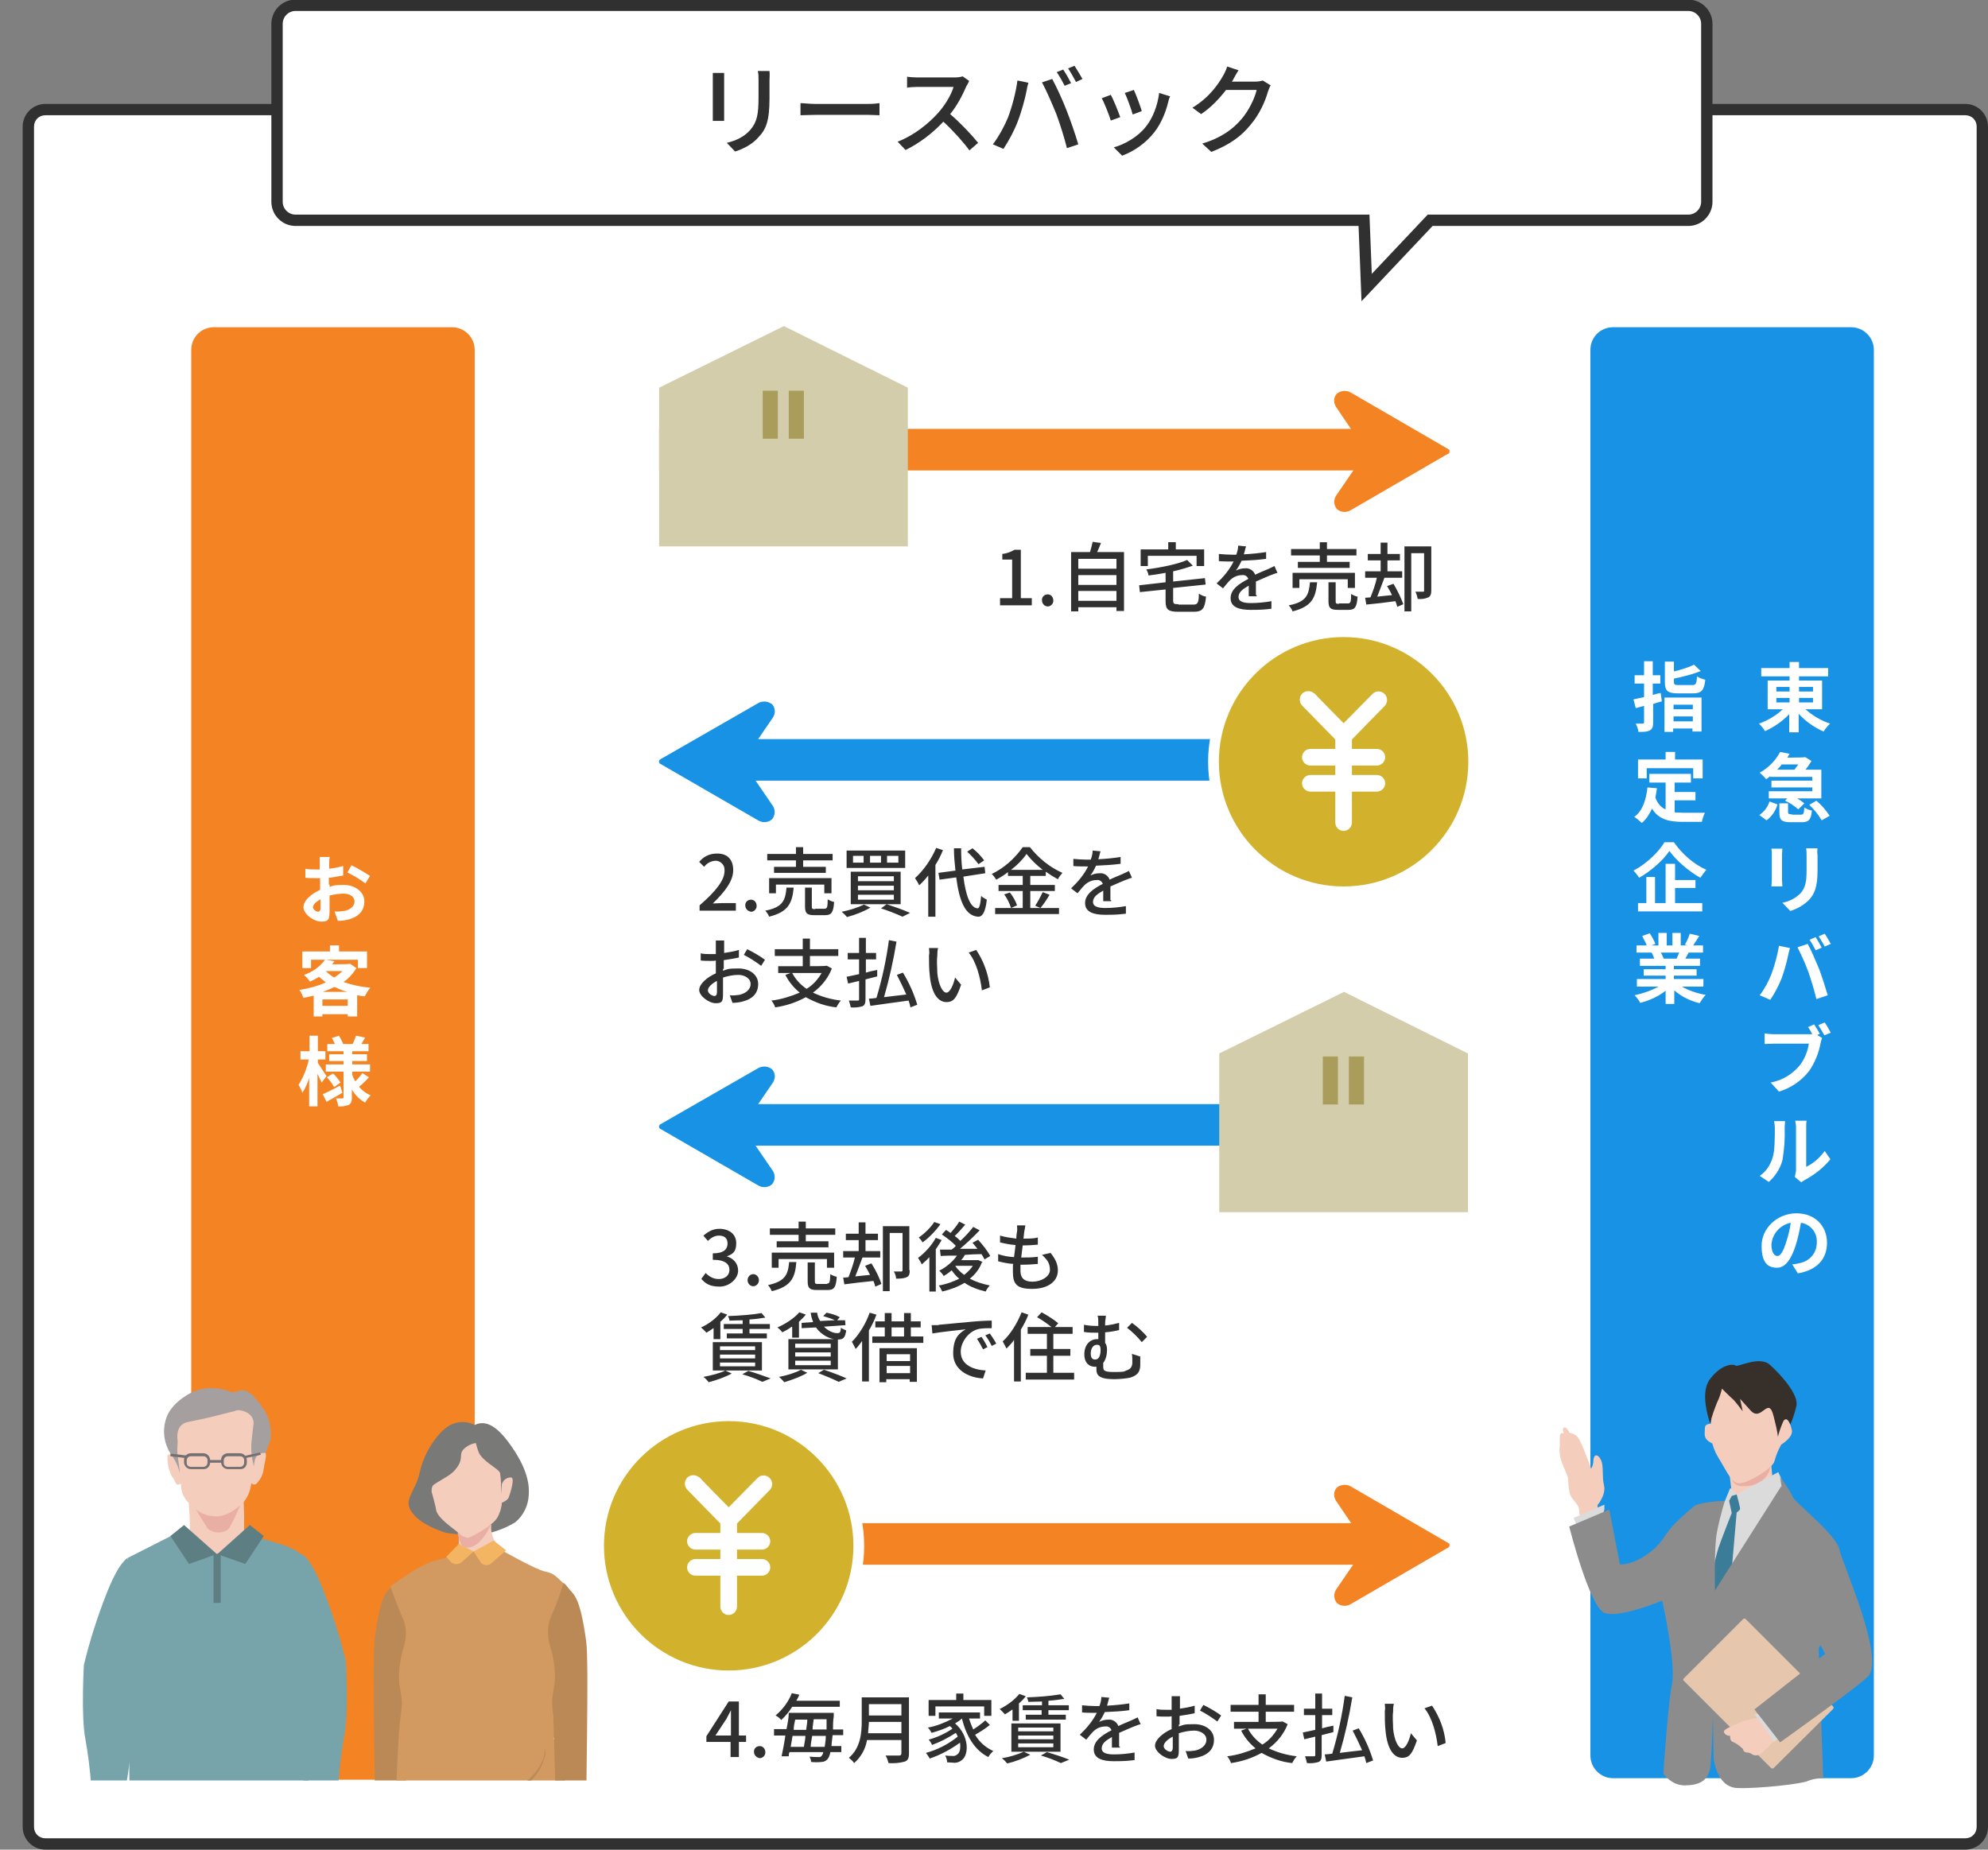
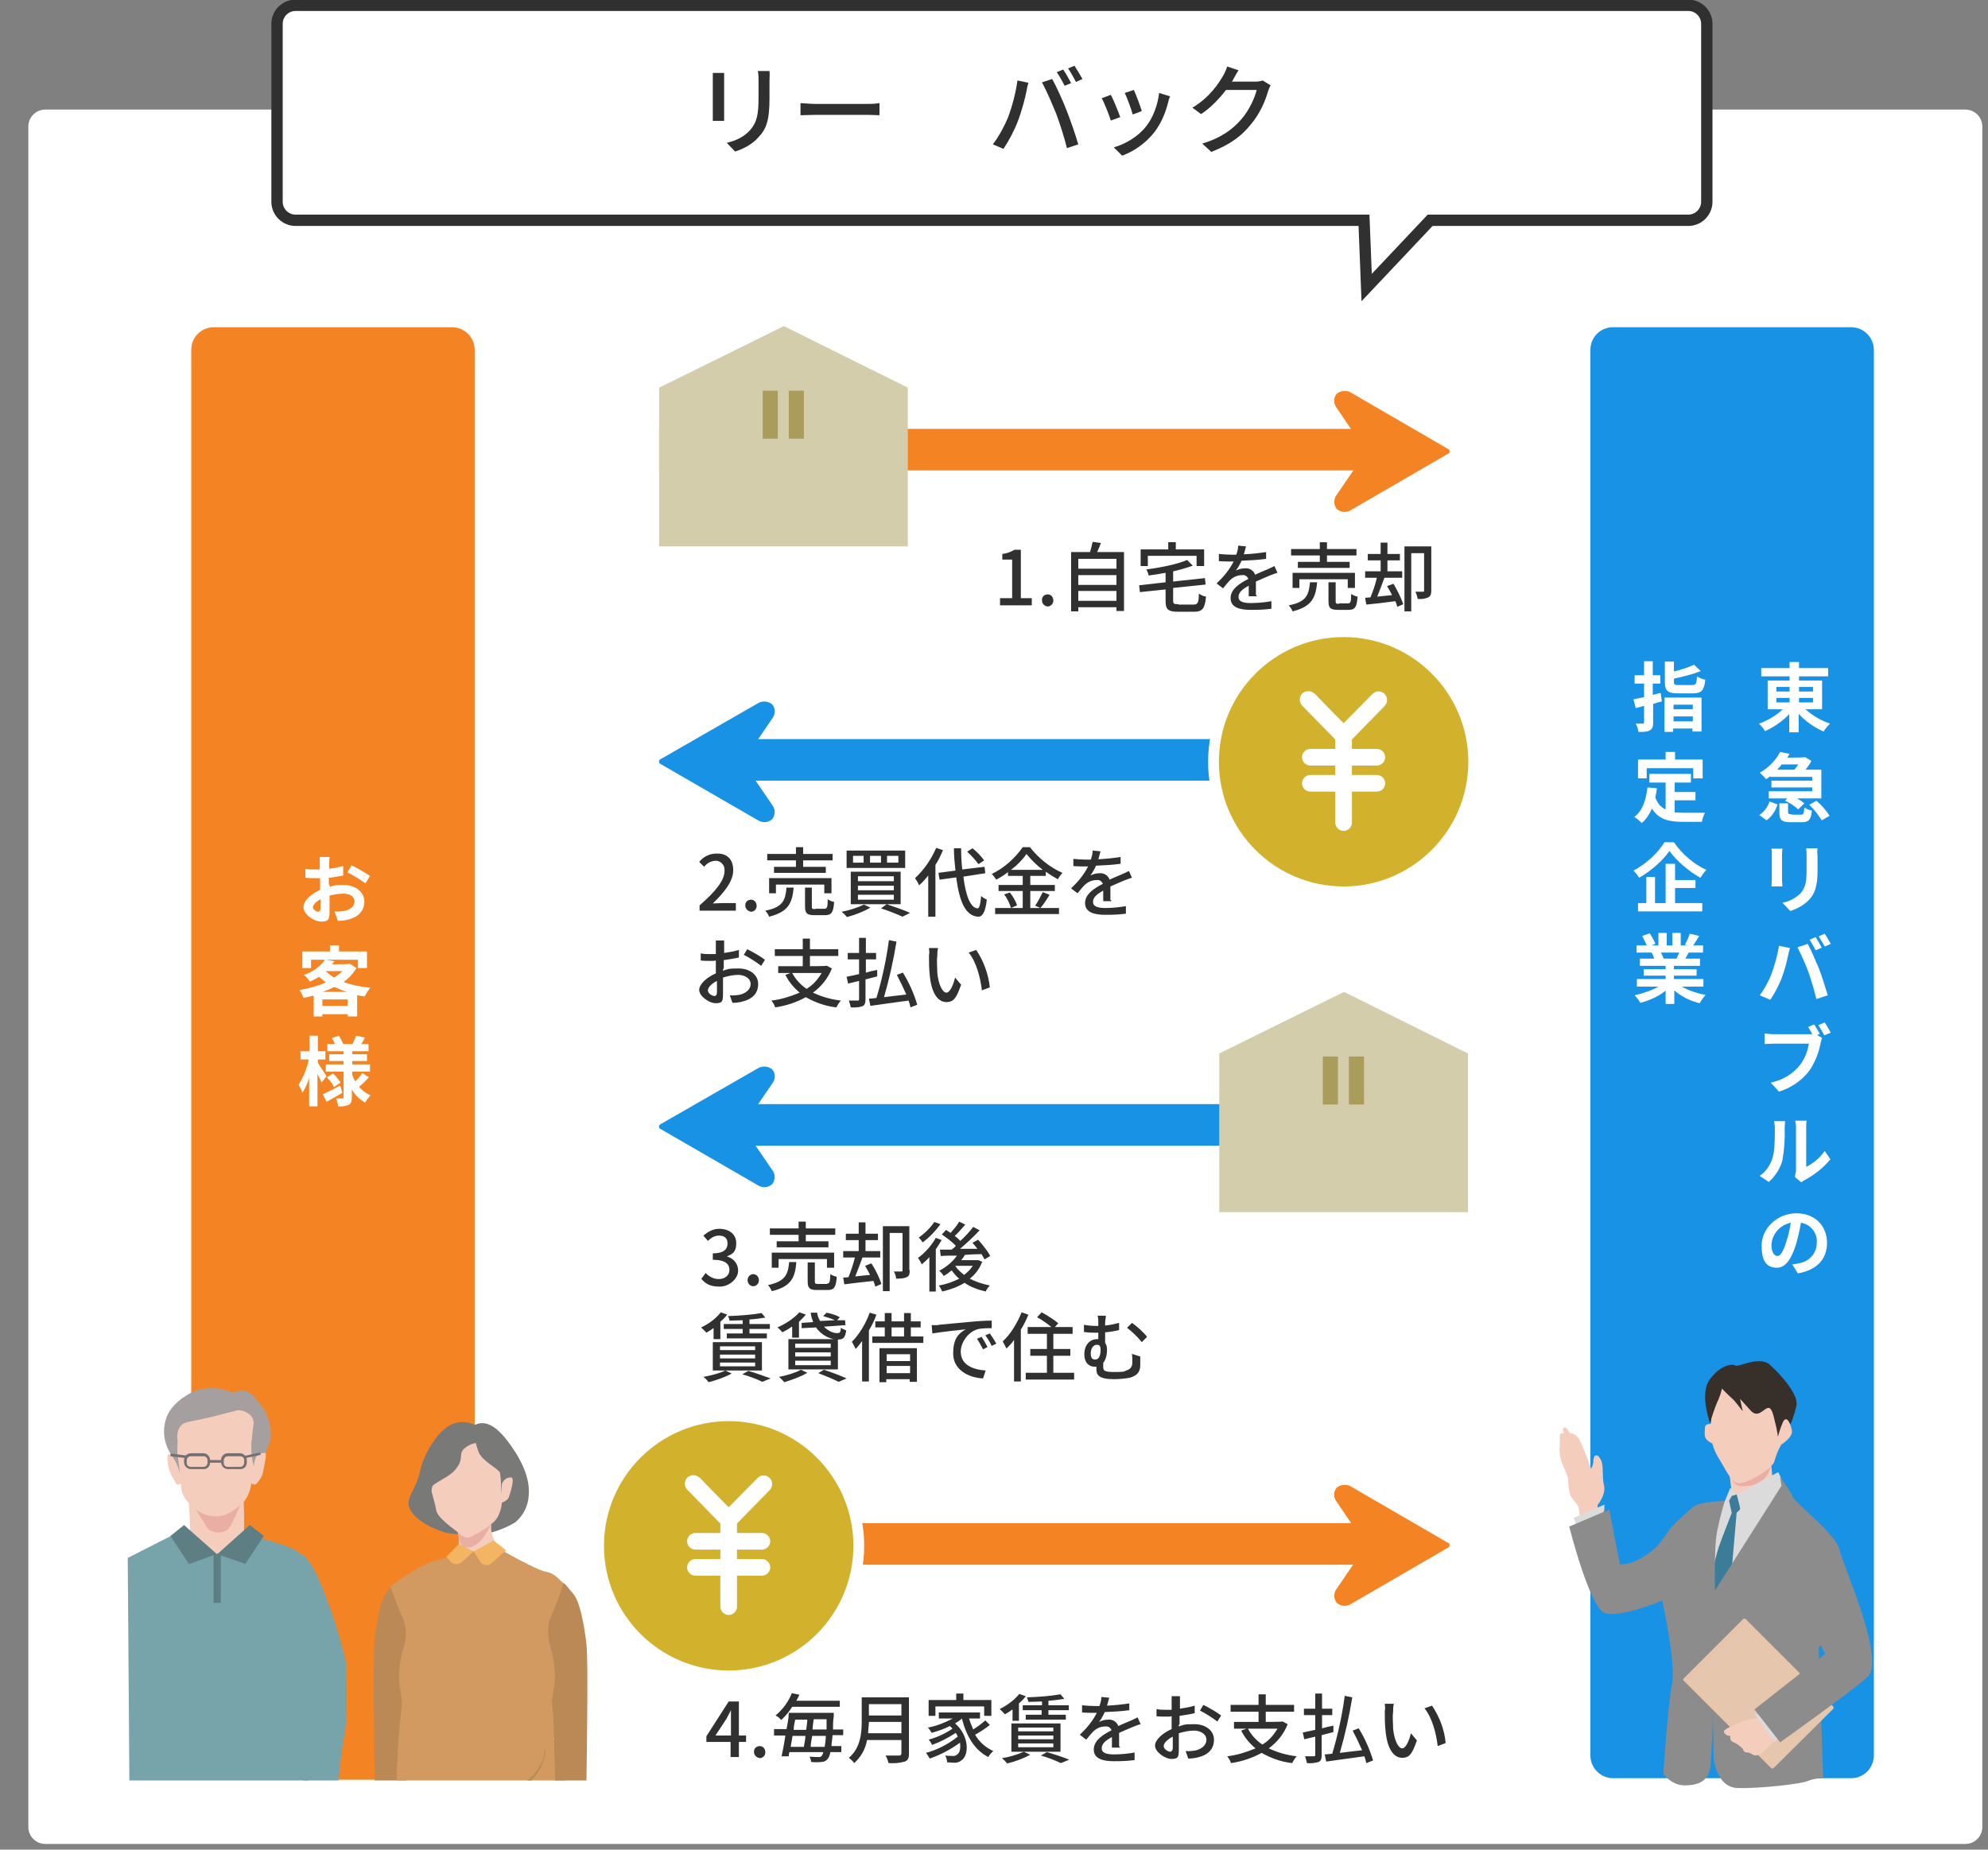
<svg xmlns="http://www.w3.org/2000/svg" id="_レイヤー_1" data-name="レイヤー_1" version="1.1" viewBox="0 0 526 489.5">
  <rect x="0" y="0" width="526" height="489.5" fill="#808080" stroke="none" />
  <defs>
    <style>
      .st0 {
        fill: #544d54;
      }

      .st1 {
        fill: #8c8c8d;
      }

      .st2 {
        fill: #aa9d96;
      }

      .st3 {
        fill: #ba8a57;
      }

      .st4 {
        fill: #eaafa4;
      }

      .st5 {
        fill: #aa9d5b;
      }

      .st6, .st7, .st8 {
        fill: #fff;
      }

      .st9 {
        fill: #d7a25b;
      }

      .st10 {
        fill: #77a3aa;
      }

      .st11 {
        fill: #d29a60;
      }

      .st12 {
        fill: none;
      }

      .st13, .st14 {
        fill: #303030;
      }

      .st15 {
        fill: #d2b22d;
      }

      .st16 {
        fill: #4c474b;
      }

      .st17 {
        fill: #615860;
      }

      .st18 {
        fill: #1b1311;
      }

      .st7 {
        stroke: #303030;
        stroke-miterlimit: 10;
        stroke-width: 3px;
      }

      .st19 {
        fill: #ba8956;
      }

      .st20 {
        fill: #5d7e83;
      }

      .st21 {
        fill: #f4b563;
      }

      .st8 {
        stroke: #fff;
        stroke-width: 5.7px;
      }

      .st22 {
        fill: #e6c6ad;
      }

      .st23 {
        fill: #d3cdac;
      }

      .st24 {
        fill: #1792e5;
      }

      .st25 {
        fill: #f5cdbd;
      }

      .st26 {
        fill: #797978;
      }

      .st27 {
        fill: #3b7c98;
      }

      .st28 {
        fill: #dcdbdc;
      }

      .st29 {
        fill: #947366;
      }

      .st30 {
        fill: #dcb5ab;
      }

      .st14 {
        display: none;
      }

      .st31 {
        fill: #836056;
      }

      .st32 {
        fill: #84b5be;
      }

      .st33 {
        fill: #c1b3aa;
      }

      .st34 {
        fill: #a69f9f;
      }

      .st35 {
        fill: #747071;
      }

      .st36 {
        clip-path: url(#clippath);
      }

      .st37 {
        fill: #372f2a;
      }

      .st38 {
        fill: #f48423;
      }
    </style>
    <clipPath id="clippath">
      <rect class="st12" y="356.6" width="176.2" height="114.6" />
    </clipPath>
  </defs>
  <g id="_レイヤー_11" data-name="_レイヤー_1">
    <g id="Group_7407">
      <g id="Path_8946">
        <path class="st6" d="M520,488H12c-2.5,0-4.5-2-4.5-4.5V33.5c0-2.5,2-4.5,4.5-4.5h508c2.5,0,4.5,2,4.5,4.5v450c0,2.5-2,4.5-4.5,4.5Z" />
-         <path class="st13" d="M12,30.5c-1.7,0-3,1.3-3,3v450c0,1.7,1.3,3,3,3h508c1.7,0,3-1.3,3-3V33.5c0-1.7-1.3-3-3-3H12M12,27.5h508c3.3,0,6,2.7,6,6v450c0,3.3-2.7,6-6,6H12c-3.3,0-6-2.7-6-6V33.5c0-3.3,2.7-6,6-6Z" />
      </g>
      <path id="Path_6322" class="st7" d="M446.7,58.3h-68.3l-16.8,17.8-.7-17.8H78.2c-2.7,0-4.9-2.2-4.9-4.9h0V6.3c0-2.7,2.2-4.9,4.9-4.9h368.5c2.7,0,4.9,2.2,4.9,4.9h0v47.1c0,2.7-2.2,4.9-4.9,4.9h0Z" />
      <path id="Path_8948" class="st14" d="M100.3,29.2h5.4v2.1h-5.4v-2.1ZM100.3,25.4h5.4v2.1h-5.4v-2.1ZM113.8,25.4v2.1h-5.7v-2.1h5.7ZM113.8,31.3h-5.7v-2.1h5.7v2.1ZM116.2,33.1v-9.6h-8.1v-1.9h10.2v-2.2h-10.2v-2.3h-2.5v2.3h-9.9v2.2h9.9v1.9h-7.7v9.6h5.8c-2.5,2.4-5.5,4.2-8.7,5.4.6.6,1.2,1.3,1.7,2,3.4-1.4,6.4-3.5,8.9-6.2v6.6h2.5v-6.7c2.6,2.7,5.7,4.9,9.1,6.3.5-.8,1.1-1.5,1.7-2.1-3.3-1.1-6.4-3-8.9-5.4h6.2ZM134.8,20.9c-.5.8-1,1.5-1.5,2.2h-6.9c.7-.7,1.3-1.4,1.9-2.2h6.5ZM124.5,25.1h14.7v1.8h-14.3v1.8h14.3v1.8h-15.2v2h6.3l-.8.8c1.7.7,3.2,1.7,4.6,2.9l1.6-1.7c-1-.8-2-1.5-3.2-2h9v-9.4h-5.5c.8-1,1.5-2.1,2.1-3.2l-1.7-1.1h-.4c0,.1-6.4.1-6.4.1.3-.5.6-1,.9-1.5l-2.6-.5c-1.6,3-4,5.6-6.9,7.3.7.5,1.2,1.1,1.7,1.8.6-.4,1.2-.8,1.8-1.3v.4h0ZM123.1,40.1c1.8-1.3,3.1-3.2,3.7-5.4l-2.2-.8c-.6,2-1.9,3.6-3.6,4.7l2.1,1.5ZM131.6,38.5c-1.2,0-1.4,0-1.4-.8v-3.5h-2.3v3.5c0,2.2.7,2.8,3.5,2.8h4.3c2.2,0,2.9-.8,3.1-3.9-.7-.2-1.4-.4-2.1-.8,0,2.3-.3,2.7-1.3,2.7h-3.8ZM138.2,34.8c1.8,1.5,3.3,3.3,4.5,5.3l2.2-1.2c-1.3-1.9-2.9-3.7-4.7-5.2,0,0-2,1.1-2,1.1ZM151.4,19.2v12.7h3v-12.7s-3,0-3,0ZM163.4,19c0,.8.2,1.6.2,2.4v4.5c0,4.6-.3,6.6-2.2,8.6-1.7,1.7-3.9,2.9-6.3,3.4l2.2,2.3c2.4-.7,4.5-2,6.2-3.8,1.9-2.2,2.9-4.4,2.9-10.3v-7h-3.1.1ZM192,18.4l-1.7.7c.8,1.1,1.5,2.3,2.1,3.6l1.7-.7c-.6-1.3-1.3-2.4-2.1-3.6h0ZM194.9,17.3l-1.7.7c.8,1.1,1.5,2.3,2.1,3.6l1.7-.8c-.6-1.2-1.3-2.4-2.1-3.5h0ZM177.3,30.9c-1.1,2.5-2.4,4.9-4,7.1l2.8,1.2c1.5-2.3,2.8-4.7,3.8-7.3s1.7-5.3,2.3-8c0-.6.4-1.6.5-2.2l-3-.6c-.3,3.4-1.1,6.7-2.4,9.8h0ZM190.1,30.1c1.1,3,2.1,6,2.8,9l3-1c-.7-2.4-2.1-6.5-3.1-9-1-2.6-2.8-6.4-3.8-8.3l-2.7.9c1.5,2.8,2.8,5.6,3.8,8.4ZM219.7,20.6c-.5-1-1.4-2.5-2.1-3.4l-1.7.7c.6.9,1.2,1.9,1.7,2.9-.4,0-.8.1-1.1.1h-12.6c-.9,0-1.9-.1-2.8-.2v2.9c.7,0,1.7-.1,2.8-.1h12.8c-.4,2.9-1.5,5.6-3.2,8-2.1,2.7-5.1,4.9-10.2,6.2l2.2,2.4c4.1-1.2,7.7-3.7,10.3-7,2.1-2.8,3.3-6.9,3.9-9.5,0-.5.3-1,.5-1.5l-1.4-.9.9-.6h0ZM219.3,17.2c.8,1.1,1.5,2.3,2.1,3.5l1.8-.8c-.5-1-1.5-2.5-2.1-3.4,0,0-1.8.7-1.8.7ZM227.8,39.7c2.2-1.9,3.9-4.4,4.6-7.3.7-2.6.8-8.1.8-11.1s0-1.4,0-2.1h-3c.2.7.2,1.4.2,2.1,0,3,0,8.1-.8,10.4-.8,2.5-2.3,4.8-4.5,6.3l2.6,1.7h0ZM239,39.7c.3-.3.6-.5,1-.6,3.4-1.7,6.4-4.2,8.8-7.2l-1.6-2.2c-1.8,2.6-4.2,4.6-7.1,6v-16.5h-3c0,.7,0,1.4.2,2.1v15.4c0,.6,0,1.1-.2,1.6l1.8,1.4h.1ZM257,34.8c-1,0-2.4-1.4-2.4-4.3.3-4,3.3-7.4,7.3-8-.3,2.2-.7,4.5-1.4,6.6-1.1,4-2.4,5.7-3.5,5.7h0ZM263.9,39.7c6.3-.9,9.8-4.6,9.8-10s-3.9-9.7-10.1-9.7-11.5,5-11.5,10.7,2.3,7.2,4.9,7.2,4.7-2.9,6.3-8.2c.7-2.4,1.2-4.8,1.5-7.2,3.7.3,6.4,3.5,6.2,7.2,0,4.2-2.9,6.6-6.2,7.3-.8.2-1.5.3-2.3.4l1.4,2.3h0ZM281.4,19.2v12.7h3v-12.7s-3,0-3,0ZM293.4,19c0,.8.2,1.6.2,2.4v4.5c0,4.6-.3,6.6-2.2,8.6-1.7,1.7-3.9,2.9-6.3,3.4l2.2,2.3c2.4-.7,4.5-2,6.2-3.8,1.9-2.2,2.9-4.4,2.9-10.3v-7h-3.1,0ZM304.5,30.5c.9-.1,2.4-.1,3.8-.1h14.1c1.1,0,2.3.1,2.9.1v-3.2c-.6.1-1.6.2-2.9.2h-14.1c-1.4,0-3-.1-3.8-.2v3.2ZM346.1,20.1c-.7.2-1.5.3-2.3.3h-9.6c-.9,0-1.9-.1-2.8-.2v2.9c.4,0,1.8-.2,2.8-.2h9.5c-.9,2.5-2.3,4.9-4.1,6.9-2.9,3.3-6.6,5.9-10.7,7.6l2.1,2.2c3.8-1.8,7.2-4.4,10-7.5,2.5,2.3,4.8,4.9,6.9,7.6l2.3-2c-2.3-2.7-4.8-5.3-7.4-7.6,1.7-2.3,3.1-4.8,4.3-7.4.2-.5.5-.9.8-1.4l-1.8-1.2h0ZM372.7,18.4l-1.7.7c.8,1.1,1.5,2.3,2.1,3.6l1.7-.7c-.6-1.3-1.3-2.4-2.1-3.6ZM375.6,17.3l-1.7.7c.8,1.1,1.5,2.3,2.1,3.6l1.7-.8c-.6-1.2-1.3-2.4-2.1-3.5ZM358,30.9c-1.1,2.5-2.4,4.9-4,7.1l2.8,1.2c1.5-2.3,2.8-4.7,3.8-7.3s1.7-5.3,2.3-8c0-.6.4-1.6.5-2.2l-3-.6c-.3,3.4-1.1,6.7-2.4,9.8h0ZM370.8,30.1c1.1,3,2.1,6,2.8,9l3-1c-.7-2.4-2.1-6.5-3.1-9-1-2.6-2.8-6.4-3.8-8.3l-2.7.9c1.5,2.8,2.8,5.6,3.8,8.4h0ZM391.5,23.7l-2.4.8c.8,1.9,1.5,3.8,2.1,5.7l2.4-.9c-.4-1.1-1.7-4.5-2.1-5.6ZM398.1,24.4c-.3,3.2-1.5,6.3-3.5,8.9-2.2,2.6-5.2,4.5-8.5,5.5l2.2,2.2c3.4-1.3,6.3-3.5,8.6-6.3,1.7-2.3,3-5,3.6-7.8,0-.5.3-1,.5-1.6l-2.9-.9h0ZM385.4,25l-2.4.9c.9,1.9,1.7,3.9,2.4,5.9l2.5-.9c-.6-1.4-1.9-4.7-2.5-5.9h0ZM425.5,21.4c-.6.2-1.3.3-2,.3h-6.2c0-.2.3-.4.4-.7.3-.5.8-1.5,1.4-2.3l-3-1c-.2.8-.6,1.6-1,2.3-1.9,3.6-4.7,6.5-8.2,8.6l2.3,1.7c2.5-1.7,4.8-3.9,6.6-6.3h8.1c-.7,2.8-2.1,5.4-4,7.7-2.8,3.2-6.4,5.4-10.4,6.5l2.4,2.2c4.1-1.4,7.7-3.9,10.4-7.2,2.1-2.6,3.6-5.6,4.6-8.8.2-.6.4-1.1.7-1.6l-2.1-1.4h0Z" />
      <g>
        <path class="st13" d="M191.6,21.2v10.8h-3v-12.7h3v1.9ZM203.6,21.4v4.6c0,6-.9,8.2-2.9,10.3-1.7,2-4.3,3.2-6.2,3.8l-2.2-2.3c2.5-.6,4.6-1.6,6.2-3.4,1.8-2.1,2.2-4.1,2.2-8.7v-4.5c0-.9,0-1.7-.2-2.4h3.1c.1.9,0,1.7,0,2.6h0Z" />
        <path class="st13" d="M215.6,27.5h14.2c1.2,0,2.3-.1,2.9-.2v3.2c-.6,0-1.8-.1-2.9-.1h-14.1c-1.4,0-3,.1-3.9.1v-3.2c.8,0,2.4.2,3.8.2Z" />
-         <path class="st13" d="M255.7,22.8c-.9,2.1-2.4,5.1-4.3,7.4,2.7,2.3,5.8,5.6,7.4,7.6l-2.3,2c-1.7-2.3-4.3-5.2-6.9-7.6-2.8,3-6.3,5.7-10,7.5l-2.1-2.2c4.2-1.6,8.1-4.7,10.7-7.6,1.8-2,3.5-4.8,4.1-6.9h-9.5c-1,0-2.4.1-2.8.2v-2.9c.5.1,2,.2,2.8.2h9.6c1,0,1.8-.1,2.3-.3l1.7,1.2c0,.3-.5,1-.7,1.4h0Z" />
        <path class="st13" d="M269.2,21.3l2.9.6c-.2.6-.4,1.6-.5,2.2-.3,1.7-1.3,5.4-2.3,8-.9,2.4-2.4,5.2-3.8,7.3l-2.8-1.2c1.6-2.1,3.1-4.9,4-7.1,1.1-2.9,2.1-6.7,2.5-9.8h0ZM275.7,21.8l2.7-.9c1.1,2,2.8,5.7,3.8,8.3,1,2.5,2.4,6.6,3.1,9l-3,1c-.7-2.8-1.8-6.3-2.8-9-1.1-2.7-2.7-6.4-3.8-8.4h0ZM283.4,22l-1.7.7c-.5-1-1.4-2.6-2.1-3.6l1.7-.7c.7,1,1.6,2.6,2.1,3.6ZM286.4,20.9l-1.7.8c-.6-1.1-1.4-2.6-2.1-3.6l1.7-.7c.6.9,1.6,2.6,2.1,3.5Z" />
        <path class="st13" d="M296.4,31l-2.5.9c-.4-1.4-1.8-4.9-2.4-5.9l2.4-.9c.7,1.2,2,4.5,2.5,5.9ZM309.1,27c-.7,2.8-1.8,5.5-3.6,7.9-2.4,3.1-5.6,5.2-8.6,6.3l-2.2-2.2c2.9-.8,6.4-2.8,8.5-5.5,1.8-2.2,3.1-5.6,3.5-8.9l2.9.9c-.3.6-.4,1-.5,1.5h0ZM302.1,29.4l-2.4.9c-.3-1.2-1.5-4.5-2.1-5.7l2.4-.8c.5,1,1.8,4.5,2.1,5.6Z" />
        <path class="st13" d="M326.3,21c0,.2-.2.4-.4.6h6.2c.7,0,1.5-.1,2-.3l2.1,1.3c-.3.4-.5,1.1-.7,1.6-.7,2.5-2.2,6-4.6,8.8-2.4,3-5.5,5.3-10.4,7.2l-2.4-2.2c5-1.5,8.1-3.8,10.4-6.5,1.9-2.2,3.5-5.5,4-7.7h-8.1c-1.7,2.2-3.9,4.6-6.6,6.4l-2.3-1.7c4.5-2.7,6.9-6.3,8.2-8.6.3-.5.8-1.6,1-2.3l3,1c-.6.9-1.1,1.9-1.4,2.4h0Z" />
      </g>
      <path id="Path_8949" class="st13" d="M264.6,160.2h8.4v-1.9h-2.9v-12.8h-1.7c-1,.6-2.1,1-3.2,1.1v1.5h2.6v10.2h-3.2v1.9h0ZM277.2,160.5c.8,0,1.5-.7,1.5-1.5h0c0-1-.6-1.7-1.5-1.7h0c-.9,0-1.6.7-1.5,1.6h0c0,.9.7,1.6,1.6,1.6h-.1ZM285.3,159v-2.6h10.1v2.6h-10.1ZM295.4,152.2v2.6h-10.1v-2.6h10.1ZM295.4,147.9v2.6h-10.1v-2.6h10.1ZM290.3,146.1c.3-.7.7-1.6,1-2.4l-2.2-.3c-.2.9-.4,1.8-.7,2.7h-5v15.7h1.9v-1.1h10.1v1h2v-15.6h-7.1,0ZM303.7,147.1h12.9v2.7h2v-4.4h-7.5v-1.9h-2v1.9h-7.3v4.4h1.9v-2.7h0ZM311.8,159.9c-1.2,0-1.4-.1-1.4-1v-3.3l8.6-.9-.2-1.7-8.4.9v-2.7c1.8-.4,3.5-.9,5.2-1.5l-1.5-1.5c-2.5,1.1-6.9,2-10.8,2.5.3.5.5,1,.6,1.6,1.5-.2,3-.4,4.5-.7v2.5l-7,.8.2,1.8,6.8-.7v3.1c0,2.2.7,2.8,3.3,2.8h4.2c2.3,0,2.9-.9,3.2-4-.7-.1-1.3-.4-1.9-.8,0,2.4-.3,2.9-1.4,2.9h-4ZM332.3,157.5v-3.6c1.4-.6,2.7-1.2,3.7-1.6.6-.2,1.5-.6,2-.7l-.8-1.8c-.6.3-1.2.6-1.9.9-.9.4-2,.8-3.2,1.4-.4-1.1-1.5-1.8-2.6-1.7-.9,0-1.7.2-2.5.6.6-.8,1.1-1.7,1.5-2.6,2.2-.1,4.4-.2,6.5-.5v-1.8c-1.9.3-3.9.5-5.9.6.3-.9.4-1.6.6-2.1l-2.1-.2c0,.8-.2,1.6-.5,2.4h-1.2c-1.1,0-2.3-.1-3.4-.2v1.9c1.1.1,2.5.1,3.3.1h.6c-1.1,2.2-2.7,4.1-4.5,5.8l1.7,1.3c.6-.7,1.2-1.5,1.8-2.1.9-.9,2-1.4,3.3-1.4.7-.1,1.3.3,1.6,1-2.3,1.2-4.7,2.7-4.7,5.1s2.3,3.1,5.3,3.1,3.7-.1,5.5-.3v-2c-1.7.3-3.6.5-5.4.5s-3.3-.3-3.3-1.6,1.1-2.1,2.7-3v2.8h2.1v-.3h-.2ZM349.2,148.7h-5.8v1.6h13.7v-1.6h-6v-1.7h7.8v-1.7h-7.8v-1.8h-1.9v1.8h-7.6v1.7h7.6v1.7h0ZM358.5,155.6v-4h-16.5v4h1.8v-2.3h12.8v2.3h1.9ZM346.6,154.1c-.3,3.3-.9,5.2-5.6,6.1.4.5.8,1,1,1.6,5.2-1.3,6.1-3.7,6.5-7.7h-1.9ZM354.3,159.8c-.8,0-.9-.1-.9-.7v-5h-1.9v5c0,1.8.5,2.3,2.5,2.3h2.8c1.7,0,2.2-.7,2.4-3.5-.6-.1-1.2-.4-1.7-.7,0,2.2-.2,2.5-.9,2.5h-2.3ZM367,155.1c.4.7.9,1.5,1.3,2.4-1.4.1-2.7.3-3.9.4.6-1.5,1.3-3.4,1.9-5h4.7v-1.7h-3.9v-2.9h3.3v-1.7h-3.3v-3h-1.8v3h-3.4v1.7h3.4v2.9h-4.1v1.7h3.1c-.4,1.8-1,3.5-1.7,5.2-.5,0-1,.1-1.4.1l.3,1.8c2.1-.2,4.9-.5,7.7-.9.2.5.4,1,.5,1.5l1.6-.7c-.7-1.9-1.6-3.7-2.6-5.4l-1.7.6h0ZM378.6,144.6h-7v17.2h1.8v-15.4h3.4v9.9c0,.2,0,.3-.3.3h-2c.3.6.5,1.3.6,1.9.9.1,1.9,0,2.8-.4.6-.3.8-.9.8-1.8v-11.7h-.1,0Z" />
      <path id="Path_8951" class="st13" d="M189.3,459.3l2.9-4.4c.4-.8.8-1.5,1.2-2.3h0v6.7h-4.1,0ZM197.4,459.3h-1.9v-9h-2.7l-5.9,9.2v1.5h6.4v4h2.2v-4h1.9v-1.7ZM201,465.3c.8,0,1.5-.7,1.5-1.5h0c0-1-.6-1.7-1.5-1.7h0c-.9,0-1.6.7-1.5,1.6h0c0,.8.7,1.5,1.6,1.6h-.1ZM222.2,451.8v-1.7h-11.5c.3-.5.6-1.1.8-1.6l-2-.4c-.9,2.3-2.4,4.3-4.3,5.9.6.3,1.1.7,1.5,1.2,1.1-1,2.1-2.2,2.9-3.5h12.6ZM214.5,462.3c0-.8.2-1.8.4-2.9h3.6c0,1.2-.2,2.1-.3,2.9h-3.7ZM213.1,459.4c0,1-.3,2-.4,2.9h-3.5c.2-.9.3-1.9.5-2.9h3.4ZM213.6,455.1c0,.9-.2,1.8-.3,2.7h-3.3c0-.9.2-1.8.4-2.7h3.2ZM215,457.7c0-.9.2-1.8.3-2.7h3.4v2.7h-3.7ZM223.1,459.4v-1.7h-2.7c0-1,0-2.2.2-3.5v-.9h-11.9c0,1.3-.3,2.8-.6,4.3h-3.3v1.7h3c-.3,2.1-.7,4.1-1,5.5h1.9c0-.3,0-.7.2-1.1h8.9c0,.4-.2.7-.4,1-.2.2-.5.4-.8.3-.4,0-1.3,0-2.4-.1.2.4.4.9.4,1.4.9.1,1.9.1,2.8,0,.6,0,1.2-.3,1.6-.8.4-.5.6-1.2.7-1.8h2.9v-1.6h-2.6c0-.8.2-1.7.3-2.9h2.8v.2h0ZM229.7,458.7c0-1,.2-2,.2-3h8.6v3h-8.8ZM238.5,451v3h-8.6v-3h8.6ZM240.5,449.2h-12.5v6.3c0,3.1-.3,7.1-3.4,9.7.5.4,1,.8,1.4,1.4,1.8-1.6,3-3.7,3.4-6.1h9.1v3.5c0,.4-.2.6-.6.6h-3.6c.4.6.6,1.3.8,2,1.4.1,2.9,0,4.3-.4.8-.3,1.1-.9,1.1-2.1v-14.9ZM247.5,451.6h12.9v2.5h1.9v-4.2h-7.4v-1.7h-1.9v1.7h-7.3v4.2h1.8v-2.5ZM260.7,455.3c-1,.9-2.1,1.7-3.2,2.4-.4-.9-.8-1.9-1.1-2.9h2.9v-1.6h-10.9v1.6h3.7c-2.1,1.1-4.3,2-6.6,2.4.4.4.7.9,1,1.4,1.7-.5,3.3-1,4.8-1.8.3.2.5.4.7.7-1.9,1.3-4.1,2.3-6.3,2.9.4.4.7.9.9,1.4,2.2-.8,4.3-1.9,6.3-3.2.2.3.4.7.5,1-2.5,2-5.4,3.5-8.4,4.3.4.5.7,1,1,1.5,2.9-1,5.5-2.4,8-4.2.2,1.4,0,2.6-.7,3.1-.4.3-.8.5-1.3.4-.6,0-1.2,0-1.9-.1.3.6.5,1.2.5,1.8.6,0,1.2.1,1.7.1.8.1,1.6-.2,2.2-.7,1.9-1.4,2-6.4-1.8-9.7.7-.4,1.3-.8,1.8-1.3h0c1.2,4.7,3.4,8.4,7,10.2.3-.6.8-1.1,1.3-1.6-2-.9-3.7-2.4-4.8-4.3,1.4-.8,2.7-1.6,3.9-2.6l-1.2-1.2h0ZM275.6,451.3h-5v1.3h5v1.2h-4.2v1.3h10.6v-1.3h-4.6v-1.2h5.4v-1.3h-5.4v-1.2c1.5-.1,3-.3,4.2-.5l-1-1.2c-3,.5-5.9.7-8.9.8.2.4.3.8.4,1.2,1.2,0,2.4-.1,3.6-.1v1h-.1ZM269.4,461.4h9.3v1h-9.3v-1ZM269.4,459.3h9.3v1h-9.3v-1ZM269.4,457.2h9.3v1h-9.3v-1ZM267.6,463.6h13v-7.5h-13v7.5ZM267.8,455.4h1.8v-4.6c.7-.6,1.3-1.2,1.8-1.9l-1.7-.6c-1.4,1.7-3.2,3-5.2,4,.5.4.9.9,1.4,1.4.7-.4,1.3-.8,2-1.3v3h0ZM270.9,463.6c-1.9.8-3.8,1.4-5.8,1.7.5.4,1,.9,1.4,1.4,2.1-.5,4.2-1.3,6.1-2.3l-1.7-.8h0ZM275.4,464.6c1.8.5,3.6,1.2,5.3,2l2.2-.9c-1.4-.6-3.8-1.4-5.9-2l-1.6.9ZM296.1,462.2v-3.6c1.4-.6,2.7-1.2,3.7-1.6.6-.2,1.5-.6,2-.7l-.8-1.8c-.6.3-1.2.6-1.9.9-.9.4-2,.8-3.2,1.4-.4-1.1-1.5-1.8-2.6-1.7-.9,0-1.7.2-2.5.6.6-.8,1.1-1.7,1.5-2.6,2.2-.1,4.4-.2,6.5-.5v-1.8c-1.9.3-3.9.5-5.9.6.3-.9.4-1.6.6-2.1l-2.1-.2c0,.8-.2,1.6-.5,2.4h-1.2c-1.1,0-2.3-.1-3.4-.2v1.9c1.1.1,2.5.1,3.3.1h.6c-1.1,2.2-2.7,4.1-4.5,5.8l1.7,1.3c.6-.7,1.2-1.5,1.8-2.1.9-.9,2-1.4,3.3-1.4.7-.1,1.3.3,1.6,1-2.3,1.2-4.7,2.7-4.7,5.1s2.3,3.1,5.3,3.1,3.7-.1,5.5-.3v-2c-1.7.3-3.6.5-5.4.5s-3.3-.3-3.3-1.6,1.1-2.1,2.7-3v2.8h2.1v-.3h-.2ZM309.7,463.6c-.7,0-1.8-.7-1.8-1.5s1-1.8,2.4-2.5v3c0,.6-.3,1-.7,1h.1ZM312.1,456.4v-2.3c1.3-.2,2.7-.4,4-.7v-2c-1.3.4-2.6.6-3.9.8v-3.3h-2.2v3.6h-1.4c-.9,0-1.8,0-2.6-.2v1.9c.9.1,1.8.1,2.7.1s.8,0,1.3-.1v3.4c-2.3,1-4.4,2.8-4.4,4.4s2.6,3.5,4.4,3.5,1.9-.6,1.9-2.7v-4.1c1.3-.4,2.7-.7,4.1-.7s3.2.8,3.2,2.4-1.5,2.6-3.1,2.9c-.8.1-1.6.2-2.4.1l.7,2c.8,0,1.7-.1,2.5-.3,2.9-.7,4.3-2.3,4.3-4.7s-2.2-4.1-5.2-4.1-2.8.2-4.1.6v-.5h.2ZM317.5,452.7c1.6.8,3.1,1.8,4.6,2.9l1-1.6c-1.5-1.1-3.1-2-4.7-2.8l-.9,1.5ZM338,457.5c-1,1.7-2.3,3.2-4,4.2-1.6-1.1-2.9-2.5-3.8-4.2h7.8ZM339.4,455.6h-.3c0,.1-4.2.1-4.2.1v-2.7h7.5v-1.8h-7.5v-2.8h-1.9v2.8h-7.4v1.8h7.4v2.7h-6.5v1.8h3.3l-1.4.5c.9,1.8,2.2,3.4,3.8,4.7-2.4,1-4.9,1.8-7.5,2.1.4.5.8,1.1,1,1.8,2.8-.4,5.6-1.3,8.1-2.7,2.5,1.4,5.2,2.4,8.1,2.7.3-.6.7-1.3,1.2-1.8-2.6-.3-5.1-1-7.4-2.1,2.2-1.6,4-3.8,5-6.4l-1.3-.7h0ZM352.8,458.4v-1.7c-1.1.2-2,.4-3,.7v-3.5h2.7v-1.7h-2.7v-4h-1.8v4h-3v1.7h3v3.9c-1.2.3-2.4.5-3.3.7l.4,1.8,2.9-.7v4.8c0,.3,0,.4-.4.4h-2.3c.2.6.4,1.2.5,1.8,1.1.1,2.1,0,3.1-.3.6-.3.8-.8.8-1.9v-5.2l3.1-.8h0ZM363.3,465.9c-.9-3-2.2-5.9-3.8-8.5l-1.6.6c.9,1.7,1.7,3.4,2.5,5.2-2,.2-4.1.5-5.9.7,1.4-4.8,2.5-9.8,3.3-14.7l-2-.4c-.7,5.2-1.8,10.3-3.3,15.3-.7.1-1.4.2-2,.2l.4,1.9c2.7-.4,6.5-.9,10.1-1.4.2.6.4,1.2.5,1.8l1.8-.7ZM368.8,450.9h-2.4c0,.6.2,1.2,0,1.9,0,1.8,0,3.5.2,5.3.5,5.2,2.4,7.1,4.4,7.1s2.7-1.2,3.9-4.6l-1.6-1.9c-.4,1.8-1.3,4-2.3,4s-2.1-2.1-2.4-5.2c0-1.5-.2-3,0-4.5,0-.6,0-1.4.2-2.1h0ZM378.9,451.4l-2,.7c2,2.4,3.1,6.6,3.5,10l2.1-.8c-.3-3.5-1.6-6.9-3.6-9.9h0Z" />
      <g>
        <path class="st13" d="M185.6,338.4l1.1-1.5c.9.9,2,1.6,3.5,1.6s2.8-.9,2.8-2.4-1-2.7-4.4-2.7v-1.7c2.9,0,3.9-1.1,3.9-2.6s-.9-2.1-2.3-2.1c-1.1,0-2.1.6-2.9,1.4l-1.2-1.4c1.2-1,2.5-1.8,4.2-1.8,2.6,0,4.5,1.4,4.5,3.8s-1,2.9-2.5,3.5h0c1.7.5,3,1.8,3,3.8s-2.2,4.2-4.9,4.2-3.8-.9-4.8-2Z" />
        <path class="st13" d="M197.8,338.8c0-.9.7-1.6,1.5-1.6s1.5.7,1.5,1.6-.7,1.6-1.5,1.6-1.5-.7-1.5-1.6Z" />
        <path class="st13" d="M210.7,334c-.3,4-1.3,6.5-6.5,7.7-.2-.5-.6-1.2-1-1.6,4.6-1,5.3-2.8,5.6-6.1h1.9ZM211.3,326.8h-7.6v-1.7h7.6v-1.8h1.9v1.8h7.8v1.7h-7.8v1.7h6v1.6h-13.7v-1.6h5.8v-1.7ZM218.8,335.5v-2.3h-12.8v2.3h-1.8v-4h16.5v4h-1.9ZM218.8,339.7c.7,0,.8-.3.9-2.5.4.3,1.2.6,1.7.7-.2,2.8-.7,3.5-2.4,3.5h-2.8c-2,0-2.5-.5-2.5-2.3v-5h1.9v5c0,.6.1.7.9.7h2.3Z" />
        <path class="st13" d="M230.6,334.4c1.1,1.7,2.2,4,2.6,5.4l-1.6.7c-.1-.4-.3-1-.5-1.5-2.8.3-5.6.6-7.7.9l-.3-1.8c.4,0,.9,0,1.4-.1.6-1.5,1.3-3.5,1.7-5.2h-3.1v-1.7h4.1v-2.9h-3.4v-1.7h3.4v-3h1.8v3h3.3v1.7h-3.3v2.9h3.9v1.7h-4.7c-.6,1.6-1.3,3.5-1.9,5,1.2-.1,2.6-.3,3.9-.4-.4-.8-.8-1.6-1.3-2.4l1.5-.6ZM240.7,336.2c0,.9-.1,1.5-.8,1.8-.6.3-1.5.4-2.8.4,0-.6-.3-1.4-.6-1.9.9,0,1.7,0,2,0,.2,0,.3-.1.3-.3v-9.9h-3.4v15.4h-1.8v-17.2h7v11.6Z" />
        <path class="st13" d="M249.2,328.1c-.5.8-1,1.7-1.6,2.5v11.2h-1.7v-9.1c-.6.7-1.3,1.3-2,1.9-.2-.4-.7-1.3-1-1.7,1.8-1.3,3.6-3.3,4.7-5.3l1.6.6ZM248.8,324c-1.2,1.7-3,3.6-4.7,4.8-.2-.4-.7-1-1-1.3,1.5-1,3.2-2.7,4.1-4.1l1.7.6ZM259.8,334.1c-.7,1.8-1.8,3.2-3.2,4.3,1.5.8,3.3,1.4,5.3,1.8-.4.4-.9,1.1-1.1,1.6-2.1-.5-4-1.2-5.6-2.3-1.8,1.1-3.8,1.8-5.9,2.3-.2-.5-.6-1.2-.9-1.6,1.9-.3,3.8-1,5.4-1.8-.8-.6-1.4-1.4-2-2.2-.7.6-1.4,1.1-2.1,1.5-.2-.4-.8-1.1-1.2-1.4,1.8-.9,3.6-2.4,4.7-4-1.6,0-3.1,0-4.3.1l-.2-1.7c.9,0,1.9,0,3.1,0,.4-.3.8-.6,1.1-1-.9-1-2.4-2.1-3.7-3l1.1-1.2c.4.2.8.5,1.2.8.8-.9,1.8-2.1,2.3-3l1.6.8c-.9,1-1.9,2.2-2.8,3,.6.4,1.1.9,1.5,1.3,1.3-1.2,2.5-2.5,3.4-3.7l1.7.9c-1.5,1.6-3.4,3.4-5.2,4.9,1.5,0,3,0,4.6,0-.4-.6-.9-1.1-1.3-1.6l1.5-.8c1.2,1.3,2.6,3.1,3.2,4.3l-1.5.9c-.2-.4-.5-.9-.8-1.4-1.5,0-3,.1-4.4.2-.3.5-.6,1-1,1.4h4.6c0,0,1.1.5,1.1.5ZM252.8,335.1c.6.9,1.4,1.6,2.3,2.3.9-.7,1.7-1.5,2.3-2.4h-4.6Z" />
-         <path class="st13" d="M277.9,331.5c1.3,1.6,2,3,2,4.7,0,3-2.7,4.9-6.8,4.9s-5.1-1.3-5.1-4.5,0-1.3.1-2.1c-1.5-.1-2.8-.4-4-.7v-1.9c1.4.5,2.8.7,4.2.8.1-1,.3-2.1.4-3.2-1.4-.1-2.9-.4-4.1-.7v-1.8c1.3.4,2.8.6,4.3.8,0-.7.1-1.4.2-1.9s0-1,0-1.6h2.2c-.1.7-.2,1.2-.3,1.7l-.2,1.8c1.5,0,2.8,0,3.8-.3v1.9c-1.3.1-2.4.2-4,.2h0c-.1,1-.3,2.1-.4,3.2h.3c1.3,0,2.7,0,4.1-.2v1.9c-1.3.1-2.5.2-3.8.2h-.8c0,.7,0,1.3,0,1.7,0,1.8,1,2.8,3.2,2.8s4.6-1.3,4.6-3.1-.7-2.7-2.1-4l2.2-.5Z" />
        <path class="st13" d="M188.9,351.4c-.7.5-1.3.9-2,1.3-.3-.4-1-1-1.4-1.4,2-.9,4-2.4,5.2-4l1.7.6c-.5.7-1.1,1.3-1.8,1.9v4.6h-1.8v-3.2ZM193.6,363.5c-1.6.9-4.1,1.8-6.1,2.3-.3-.4-.9-1.1-1.4-1.4,2.1-.4,4.5-1,5.8-1.7l1.7.8ZM188.6,355.2h13v7.5h-13v-7.5ZM190.5,357.3h9.3v-1h-9.3v1ZM190.5,359.5h9.3v-1h-9.3v1ZM190.5,361.6h9.3v-1h-9.3v1ZM196.6,349.4c-1.2,0-2.5.1-3.6.1,0-.3-.2-.9-.4-1.2,3.1-.1,6.8-.4,8.9-.8l1,1.2c-1.2.2-2.6.4-4.2.5v1.2h5.4v1.3h-5.4v1.2h4.6v1.3h-10.6v-1.3h4.2v-1.2h-5v-1.3h5v-1.1ZM198,362.8c2.1.6,4.5,1.5,5.9,2l-2.2.9c-1.2-.6-3.2-1.4-5.3-2l1.6-.9Z" />
        <path class="st13" d="M209.5,351.1c-.8.6-1.7,1.1-2.5,1.5-.3-.4-.9-1-1.3-1.3,2.1-.9,4.4-2.4,5.8-4l1.7.6c-.5.7-1.2,1.3-1.8,1.9v4.2h-1.8v-2.8ZM213.6,363.3c-1.6,1-4.1,1.9-6.1,2.5-.3-.4-1-1.1-1.4-1.4,2.1-.4,4.4-1.1,5.8-1.9l1.7.8ZM208.6,354.4h13.1v8h-13.1v-8ZM210.4,356.7h9.4v-1.1h-9.4v1.1ZM210.4,359h9.4v-1.1h-9.4v1.1ZM210.4,361.3h9.4v-1.2h-9.4v1.2ZM215.1,349.7c-.3-.7-.5-1.5-.6-2.3h1.7c.1.8.4,1.6.8,2.2l3.9-.2c-.8-.4-2.1-.8-3.1-1.1l.9-.9c1.1.2,2.7.7,3.5,1.2l-.7.8h2.1c0-.1.1,1.3.1,1.3l-5.7.4c1.1,1.1,2.5,1.8,3.7,1.7.6,0,.7-.4.8-1.4.4.3,1,.5,1.4.7-.3,2-.8,2.4-2.2,2.4-2.1,0-4.4-1.2-5.8-3.2l-3.8.2v-1.4c-.1,0,3-.2,3-.2ZM218,362.5c2.1.7,4.5,1.6,6,2.3l-2.1.9c-1.2-.6-3.3-1.5-5.4-2.3l1.5-.9Z" />
        <path class="st13" d="M231.9,347.9c-.5,1.4-1.2,2.9-2,4.2v13.5h-1.8v-10.7c-.6.8-1.1,1.5-1.7,2.1-.2-.4-.7-1.4-1-1.9,1.9-1.9,3.7-4.8,4.7-7.7l1.7.5ZM244.3,353.7v1.7h-13.5v-1.7h3.3v-2.4h-2.5v-1.6h2.5v-2.2h1.8v2.2h3.3v-2.2h1.8v2.2h2.6v1.6h-2.6v2.4h3.3ZM232.8,356.8h9.8v8.9h-1.9v-.7h-6.2v.8h-1.8v-9ZM234.6,358.4v1.8h6.2v-1.8h-6.2ZM240.8,363.4v-1.9h-6.2v1.9h6.2ZM235.9,353.7h3.3v-2.4h-3.3v2.4Z" />
        <path class="st13" d="M248.4,350.6c1.4-.1,5-.5,8.6-.8,2.1-.2,4.1-.3,5.4-.3v2c-1.1,0-2.8,0-3.8.3-2.6.8-4.4,3.6-4.4,5.9,0,3.6,3.4,4.8,6.6,5l-.7,2.1c-3.9-.2-7.9-2.3-7.9-6.6s1.7-5.4,3.3-6.4c-1.7.2-6.6.7-8.8,1.1l-.2-2.2c.8,0,1.4,0,1.8,0ZM261.3,356.5l-1.2.6c-.5-1-1-1.9-1.6-2.8l1.2-.5c.5.7,1.2,1.9,1.6,2.8ZM263.6,355.6l-1.2.6c-.5-1-1-1.9-1.7-2.8l1.2-.5c.5.7,1.3,1.9,1.7,2.7Z" />
        <path class="st13" d="M272.1,347.9c-.5,1.3-1.2,2.7-2,4v13.7h-1.8v-11c-.6.9-1.3,1.6-2,2.3-.2-.4-.7-1.4-1-1.9,2-1.8,3.8-4.7,5-7.7l1.7.6ZM284.2,363.3v1.8h-12.8v-1.8h5.6v-4.5h-4.4v-1.8h4.4v-4h-5.1v-1.8h6.3c-1-.8-2.5-1.9-3.8-2.6l1.2-1.3c1.5.8,3.5,2.1,4.4,2.9l-.9,1h4.7v1.8h-5.1v4h4.5v1.8h-4.5v4.5h5.4Z" />
        <path class="st13" d="M301.7,359c0,1.1,0,1.4,0,2.2,0,1.8-.7,2.8-2.7,3.4-.9.2-2.9.4-4.2.4-4.2,0-4.7-1.2-4.7-2.6s0-.5,0-.7c-.2,0-.3,0-.5,0-1.3,0-2.7-.9-2.7-3.3s1.4-4,3.4-4,.2,0,.3,0v-1.7h-.6c-.9,0-2,0-3.2-.2v-1.9c1,.2,2.1.3,3.1.3s.5,0,.7,0v-.6c0-1,0-1.6-.2-2.1h2.2c0,.5-.2,1.2-.2,2.1v.5c1.2-.1,2.5-.4,3.7-.7v1.9c-1.2.3-2.5.5-3.7.6v2.8c.4.5.5,1.1.5,1.9,0,1.2-.3,2.5-1,3.4,0,.4,0,.7,0,1,0,1,.2,1.4,2.9,1.4s2.5-.1,3.2-.4c1-.3,1.6-.9,1.6-2.1s0-1.5-.1-2.3l2.2.7ZM289.8,359.8c1,0,1.4-1.2,1.4-2.5s-.4-1.4-1-1.4c-.9,0-1.6.9-1.6,2.3s.6,1.6,1.2,1.6ZM299.5,350.1c1.2.8,3.2,2.6,4,3.7l-1.4,1.4c-1-1.3-2.8-3-3.9-3.8l1.3-1.3Z" />
      </g>
      <path id="Path_8953" class="st13" d="M185.2,241h9.5v-2h-3.7c-.7,0-1.6.1-2.4.1,3.1-3,5.4-5.9,5.4-8.8s-1.6-4.3-3.9-4.4h-.6c-1.7,0-3.4.8-4.5,2.2l1.3,1.3c.7-.9,1.7-1.5,2.9-1.6,1.3-.1,2.5,1,2.5,2.3v.4c0,2.4-2.2,5.3-6.6,9.1v1.4h.1ZM198.7,241.3c.8,0,1.5-.7,1.5-1.5h0c0-1-.6-1.7-1.5-1.7h0c-.9,0-1.6.7-1.5,1.6h0c0,.8.7,1.5,1.6,1.6-.1,0,0,0,0,0h-.1ZM210.6,229.4h-5.8v1.6h13.7v-1.6h-6v-1.7h7.8v-1.7h-7.8v-1.8h-1.9v1.8h-7.6v1.7h7.6v1.7ZM220,236.4v-4h-16.5v4h1.8v-2.3h12.8v2.3h1.9ZM208.1,234.9c-.3,3.3-.9,5.2-5.6,6.1.4.5.8,1,1,1.6,5.2-1.3,6.1-3.7,6.5-7.7h-1.9ZM215.7,240.6c-.8,0-.9-.1-.9-.7v-5h-1.8v5c0,1.8.5,2.3,2.5,2.3h2.8c1.7,0,2.2-.7,2.4-3.5-.6-.1-1.2-.4-1.7-.7,0,2.2-.2,2.5-.9,2.5h-2.4q0,.1,0,0ZM234.7,226.5h3v1.8h-3v-1.8ZM230.2,226.5h2.9v1.8h-2.9v-1.8ZM225.7,226.5h2.8v1.8h-2.8v-1.8ZM224,225.1v4.6h15.5v-4.6h-15.5ZM227,234.4h9.5v1.2h-9.5v-1.2ZM227,236.8h9.5v1.3h-9.5v-1.3ZM227,231.9h9.5v1.3h-9.5v-1.3ZM225.1,230.7v8.6h13.2v-8.6h-13.2ZM233.1,240.4c1.9.6,3.9,1.4,5.7,2.2l2-1c-2-.9-4.1-1.6-6.2-2.3l-1.5,1.1ZM228.6,239.4c-1.9.9-3.9,1.5-5.9,1.9.5.4,1,.9,1.4,1.4,2.2-.6,4.3-1.4,6.2-2.5l-1.7-.8h0ZM260.4,227.7c-.9-1.2-1.9-2.3-3.1-3.2l-1.4.9c1.1,1,2.1,2.1,3,3.3l1.5-1ZM247.7,224.4c-1.3,3-3.2,5.8-5.6,8,.4.6.8,1.2,1.1,1.9.9-.8,1.7-1.7,2.4-2.6v10.9h1.9v-13.7c.8-1.2,1.4-2.5,2-3.9l-1.8-.6h0ZM260.7,231.1l-.2-1.7-5.9.7c-.2-1.7-.3-3.6-.3-5.6h-1.9c0,2.1.2,4.1.4,5.9l-4.5.6.3,1.8,4.4-.6c.8,6.1,2.3,10.1,5.7,10.4,1.1.1,2-.9,2.4-4.5-.6-.3-1.1-.6-1.5-1-.2,2.3-.5,3.4-1,3.3-1.9-.2-3.1-3.5-3.7-8.4l5.8-.9ZM267.5,230.2c1.6-1.2,3-2.6,4.1-4.2,1.3,1.6,2.7,3,4.3,4.2h-8.4ZM272.6,235.8h6.5v-1.6h-6.5v-2.4h4.1v-1.1c1,.7,2.1,1.4,3.2,2,.3-.6.7-1.1,1.2-1.7-3.4-1.5-6.3-3.9-8.6-6.8h-1.9c-2.1,3-4.9,5.5-8.2,7.1.5.4.8,1,1.2,1.5,1.1-.6,2.1-1.2,3.1-2v1h3.9v2.4h-6.4v1.6h6.4v4.5h-7.3v1.6h16.9v-1.6h-7.6v-4.5h0ZM265.7,236.7c.8,1.1,1.4,2.3,1.8,3.6l1.6-.7c-.4-1.2-1.1-2.4-1.9-3.4l-1.5.5h0ZM275.3,240.3c.9-1.1,1.7-2.3,2.4-3.5l-1.8-.7c-.6,1.2-1.2,2.4-2,3.6l1.4.6h0ZM293.8,238.2v-3.6c1.4-.6,2.7-1.2,3.7-1.6.6-.2,1.5-.6,2-.7l-.8-1.8c-.6.3-1.2.6-1.9.9-.9.4-2,.8-3.2,1.4-.4-1.1-1.5-1.8-2.6-1.7-.9,0-1.7.2-2.5.6.6-.8,1.1-1.7,1.5-2.6,2.2-.1,4.4-.2,6.5-.5v-1.8c-1.9.3-3.9.5-5.9.6.3-.9.4-1.6.6-2.1l-2.1-.2c0,.8-.2,1.6-.5,2.4h-1.2c-1.1,0-2.3-.1-3.4-.2v1.9c1.1.1,2.5.1,3.3.1h.6c-1.1,2.2-2.7,4.1-4.5,5.8l1.7,1.3c.6-.7,1.2-1.5,1.8-2.1.9-.9,2-1.4,3.3-1.4.7-.1,1.3.3,1.6,1-2.3,1.2-4.7,2.7-4.7,5.1s2.3,3.1,5.3,3.1,3.7-.1,5.5-.3v-2c-1.7.3-3.6.5-5.4.5s-3.3-.3-3.3-1.6,1.1-2.1,2.7-3v2.8h2.1v-.3h-.2ZM189.1,263.6c-.7,0-1.8-.7-1.8-1.5s1-1.8,2.4-2.5v3c0,.7-.3,1-.7,1h.1ZM191.5,256.4v-2.3c1.3-.2,2.7-.4,4-.7v-2c-1.3.4-2.6.6-3.9.8v-3.3h-2.2v3.6h-1.4c-.9,0-1.8,0-2.6-.2v1.9c.9.1,1.8.1,2.7.1s.8,0,1.3-.1v3.4c-2.3,1-4.4,2.8-4.4,4.4s2.6,3.5,4.4,3.5,1.9-.6,1.9-2.7v-4.1c1.3-.4,2.7-.7,4.1-.7s3.2.8,3.2,2.4-1.5,2.6-3.1,2.9c-.8.1-1.6.2-2.4.1l.7,2c.8,0,1.7-.1,2.5-.3,2.9-.7,4.3-2.3,4.3-4.7s-2.2-4.1-5.2-4.1-2.8.2-4.1.6v-.5h.2ZM196.8,252.7c1.6.8,3.1,1.8,4.6,2.9l1-1.6c-1.5-1.1-3.1-2-4.7-2.8l-.9,1.5h0ZM217.4,257.5c-1,1.7-2.3,3.2-4,4.2-1.6-1.1-2.9-2.5-3.8-4.2h7.8ZM218.8,255.6h-.3c0,.1-4.2.1-4.2.1v-2.7h7.5v-1.8h-7.5v-2.8h-1.9v2.8h-7.4v1.8h7.4v2.7h-6.5v1.8h3.3l-1.4.5c.9,1.8,2.2,3.4,3.8,4.7-2.4,1-4.9,1.8-7.5,2.1.4.5.8,1.1,1,1.8,2.8-.4,5.6-1.3,8.1-2.7,2.5,1.4,5.2,2.4,8.1,2.7.3-.6.7-1.3,1.2-1.8-2.6-.3-5.1-1-7.4-2.1,2.2-1.6,4-3.8,5-6.4l-1.3-.7h0ZM232.1,258.4v-1.7c-1.1.2-2,.4-3,.7v-3.5h2.7v-1.7h-2.7v-4h-1.8v4h-3v1.7h3v3.9c-1.2.3-2.4.5-3.3.7l.4,1.8,2.9-.7v4.8c0,.3,0,.4-.4.4h-2.3c.2.6.4,1.2.5,1.8,1.1.1,2.1,0,3.1-.3.6-.3.8-.8.8-1.9v-5.2l3.1-.8h0ZM242.7,265.9c-.9-3-2.2-5.9-3.8-8.5l-1.6.6c.9,1.7,1.7,3.4,2.5,5.2-2,.2-4.1.5-5.9.7,1.4-4.8,2.5-9.8,3.3-14.7l-2-.4c-.7,5.2-1.8,10.3-3.3,15.3-.7.1-1.4.2-2,.2l.4,1.9c2.7-.4,6.5-.9,10.1-1.4.2.6.4,1.2.5,1.8l1.8-.7h0ZM248.2,250.9h-2.4c0,.6.2,1.2,0,1.9,0,1.8,0,3.5.2,5.3.5,5.2,2.4,7.1,4.4,7.1s2.7-1.2,3.9-4.6l-1.6-1.9c-.4,1.8-1.3,4-2.3,4s-2.1-2.1-2.4-5.2c0-1.5-.2-3,0-4.5,0-.6,0-1.4.2-2.1h0ZM258.3,251.4l-2,.7c2,2.4,3.1,6.6,3.5,10l2.1-.8c-.4-3.5-1.6-6.9-3.6-9.9Z" />
      <g id="Group_6548">
        <path id="Path_6323" class="st38" d="M361.5,119.5l-8,11.7c-.7,1.1-.6,2.5.2,3.5,1.1,1,2.7,1,3.9.2l25.5-14.8c.4,0,.5-.6.4-.9,0-.2-.2-.3-.4-.4l-25.5-14.8c-1.2-.8-2.8-.7-3.9.2-.9,1-.9,2.4-.2,3.5l8,11.8h0Z" />
        <rect id="Rectangle_4028" class="st38" x="174.4" y="113.5" width="193.6" height="11" />
      </g>
      <g id="Group_6549">
        <path id="Path_6324" class="st38" d="M361.5,409l-8,11.7c-.7,1.1-.6,2.5.2,3.5,1.1,1,2.7,1,3.9.2l25.5-14.8c.4-.1.5-.6.4-.9,0-.2-.2-.3-.4-.4l-25.5-14.8c-1.2-.8-2.8-.7-3.9.2-.9,1-.9,2.4-.2,3.5l8,11.8h0Z" />
        <rect id="Rectangle_4029" class="st38" x="174.4" y="403.1" width="193.6" height="11" />
      </g>
      <g id="Group_6541">
        <path id="Path_6321" class="st24" d="M196.5,201.6l8,11.7c.7,1.1.6,2.5-.2,3.5-1.1,1-2.7,1-3.9.2l-25.6-14.8c-.4-.1-.5-.6-.4-.9.1-.2.2-.3.4-.4l25.6-14.7c1.2-.8,2.8-.7,3.9.2.9,1,.9,2.4.2,3.5l-8,11.7Z" />
        <rect id="Rectangle_4023" class="st24" x="189.9" y="195.6" width="193.6" height="11" />
      </g>
      <g id="Group_6546">
        <path id="Path_6321-2" class="st24" d="M196.5,298.2l8,11.7c.7,1.1.6,2.5-.2,3.5-1.1,1-2.7,1-3.9.2l-25.6-14.8c-.4-.1-.5-.6-.4-.9.1-.2.2-.3.4-.4l25.6-14.7c1.2-.8,2.8-.7,3.9.2.9,1,.9,2.4.2,3.5l-8,11.7h0Z" />
        <rect id="Rectangle_4023-2" class="st24" x="189.9" y="292.2" width="193.6" height="11" />
      </g>
      <g id="Group_6542">
        <g id="Group_6437">
          <circle id="Ellipse_124" class="st8" cx="355.5" cy="201.6" r="33" />
        </g>
        <g id="Group_6438">
          <path id="Path_6117" class="st15" d="M355.5,168.6c-18.2,0-33,14.8-33,33s14.8,33,33,33,33-14.8,33-33h0c0-18.2-14.8-33-33-33ZM357.7,195.7v2.5h6.6c1.2,0,2.2,1,2.2,2.2s-1,2.2-2.2,2.2h-6.6v2.5h6.6c1.2,0,2.2,1,2.2,2.2s-1,2.2-2.2,2.2h-6.6v8.2c0,1.2-1,2.2-2.2,2.2s-2.2-1-2.2-2.2v-8.2h-6.6c-1.2,0-2.2-1-2.2-2.2s1-2.2,2.2-2.2h6.6v-2.5h-6.6c-1.2,0-2.2-1-2.2-2.2s1-2.2,2.2-2.2h6.6v-2.5h0l-8.7-8.9c-.9-.9-.9-2.3-.1-3.2.9-.9,2.3-.9,3.2-.1h.1c0,.1,7.7,7.9,7.7,7.9l7.7-7.8c.9-.9,2.3-.8,3.2.1.8.9.8,2.2,0,3.1l-8.7,8.9h0Z" />
        </g>
      </g>
      <g id="Group_6547">
        <g id="Group_6437-2">
          <circle id="Ellipse_124-2" class="st8" cx="192.8" cy="409.1" r="33" />
        </g>
        <g id="Group_6438-2">
          <path id="Path_6117-2" class="st15" d="M192.8,376.1c-18.2,0-33,14.8-33,33s14.8,33,33,33,33-14.8,33-33h0c0-18.2-14.8-33-33-33ZM195,403.2v2.5h6.6c1.2,0,2.2,1,2.2,2.2s-1,2.2-2.2,2.2h-6.6v2.5h6.6c1.2,0,2.2,1,2.2,2.2s-1,2.2-2.2,2.2h-6.6v8.2c0,1.2-1,2.2-2.2,2.2s-2.2-1-2.2-2.2v-8.2h-6.6c-1.2,0-2.2-1-2.2-2.2s1-2.2,2.2-2.2h6.6v-2.5h-6.6c-1.2,0-2.2-1-2.2-2.2s1-2.2,2.2-2.2h6.6v-2.5h0l-8.7-8.9c-.9-.9-.9-2.3-.1-3.2.9-.9,2.3-.9,3.2-.1h.1c0,.1,7.7,7.9,7.7,7.9l7.7-7.8c.9-.9,2.3-.8,3.2.1.8.9.8,2.2,0,3.1l-8.7,8.9h0Z" />
        </g>
      </g>
      <g id="Group_6543">
        <path id="Path_6109" class="st23" d="M240.2,144.6h-65.8v-42l33-16.3,32.8,16.3v42Z" />
        <g id="Group_6430">
          <rect id="Rectangle_3890" class="st5" x="201.8" y="103.4" width="4" height="12.7" />
          <rect id="Rectangle_3891" class="st5" x="208.7" y="103.4" width="4" height="12.7" />
        </g>
      </g>
      <g id="Group_6545">
        <path id="Path_6109-2" class="st23" d="M388.4,320.8h-65.8v-42l33-16.3,32.8,16.3v42h0Z" />
        <g id="Group_6430-2">
          <rect id="Rectangle_3890-2" class="st5" x="350" y="279.6" width="4" height="12.7" />
          <rect id="Rectangle_3891-2" class="st5" x="356.9" y="279.6" width="4" height="12.7" />
        </g>
      </g>
      <path id="Path_8958" class="st38" d="M56.6,86.6h63c3.3,0,6,2.7,6,6v372.4c0,3.3-2.7,6-6,6h-63c-3.3,0-6-2.7-6-6V92.6c0-3.4,2.7-6,6-6Z" />
      <path id="Path_8960" class="st24" d="M426.8,86.6h63c3.3,0,6,2.7,6,6v372c0,3.3-2.7,6-6,6h-63c-3.3,0-6-2.7-6-6V92.6c0-3.4,2.7-6,6-6Z" />
      <g id="Group_6553">
        <g class="st36">
          <g id="Group_6465">
            <g id="Group_6464">
              <path id="Path_6209" class="st10" d="M33.8,412.3l13-6.6,10.7,5.6,9.2-4.7s9.2,2,12.1,4.1c2.5,1.7,2.9,2.7,4.7,7.7s-1.7,5.9-1.7,5.9l-.3,69.5-47.1.4s-.6-81.9-.6-81.9Z" />
              <g id="Group_6461">
                <path id="Path_6210" class="st19" d="M108,452.5c.6-3.9.3-4.2-.3-8.2s.9-9.3.9-9.3c0,0,5.3-4.6,3.4-8.5s-6.8-8.2-6.8-8.2c-.3.2-.6.5-.9.9-1.5,2.2-3.3.7-5.1,13.9-.8,5.8.2,42.2,0,52.6l7.8-.6c.2-1.7.8-31.7,1-32.6h0Z" />
                <path id="Path_6211" class="st30" d="M139.5,578.2c-.2,1.2-.3,5.2-.3,5.2l-1.1-.2s-.6-5.3-1.2-5.3-3.6,2.8-4.6,4.5-4,4.3-6.8,4.3-9.6-.4-9.6-.4c0,0-2-.4-1.1-1.5s7-4.5,7-4.5h.5c1-.8,1.9-1.8,2.6-2.8,1-1.6,3.8-9.2,3.8-9.2l-.4-5.3h8.4v2.6c1.7,1.5,2.9,3.3,3.7,5.4.7,3-.7,6-.9,7.2h0Z" />
                <path id="Path_6212" class="st16" d="M139.5,578.2c-.2,1.2-.3,5.2-.3,5.2l-1.1-.2s-.6-5.3-1.2-5.3-3.6,2.8-4.6,4.5-4,4.3-6.8,4.3-9.6-.4-9.6-.4c0,0-2-.4-1.1-1.5s7-4.5,7-4.5h.5s-.4.5.4,1c1.4.6,2.9.6,4.3,0,1.6-.6,4.6-1.5,6.5-5.4s2-9.1,3.1-10.4c1.7,1.5,2.9,3.3,3.6,5.4.9,3.1-.5,6.1-.7,7.3h0Z" />
                <path id="Path_6213" class="st26" d="M125.6,377.1c-1.8-.9-3.9-1-5.7-.3-3.3,1.1-7.6,7.1-8.8,12.7s-4.7,7.3-2,10.9,9.1,5.3,9.1,5.3c2.8.4,5.6.6,8.4.6,3.4-.5,6.7-1.6,9.7-3.4,2.2-1.8,3.5-4.5,3.6-7.3.3-3.9-1.3-8.5-5.5-14.1s-7-5.2-8.8-4.4h0Z" />
                <path id="Path_6214" class="st11" d="M152.2,431.9c-2.1-2.2.8-9.2-2.2-12s-3.3-3.5-5.8-4-12.3-6.1-12.3-6.1h0c-.5-.7-2.4-3.4-2.1-6.1l-8.7,2c.3,1.6.3,3.1,0,4.7,0,0,0,.2,0,.4-1.9,1-3.9,1.8-6,2.2-3.7,1-9.3,5-11.8,6.8,0,0,1.5,4.5,3.3,8.5s0,8.3,0,8.3c0,0-1.5,5.3-.9,9.3s.9,4.2.3,8.2-1.1,17-1.1,18.9,0,2.6.3,3.9l42.5,2h1.9s.8-12.9-3.1-18.8l1.2-1.2.6-4.8" />
                <path id="Path_6215" class="st25" d="M131.9,409.6c-2.1.7-4.3,1-6.5,1s-2.8,0-4.1-.4c.2-1.6.2-3.1,0-4.7l8.7-2c-.4,2.8,1.5,5.5,2,6.1Z" />
                <path id="Path_6216" class="st4" d="M129.8,403.6c-.7,1.7-1.7,3.2-3,4.5-2.1,2-4.2,1.7-4.8.6-.4-1-.7-2-.9-3.1l8.7-2Z" />
                <path id="Path_6217" class="st21" d="M125.3,410.6l-3.1,2.8c-.9.8-2.3.7-3.1-.2l-1-1.2,3.3-3.4,3.9,2h0Z" />
                <path id="Path_6218" class="st21" d="M125.3,410.6l1.9,2.9c.6.8,1.8.9,2.6.4l4.1-3.6-3.3-2.6-5.3,2.9h0Z" />
                <path id="Path_6219" class="st3" d="M159.9,437.3" />
                <path id="Path_6220" class="st3" d="M111.1,476c3.3-.4,6.7-.8,10-1.1l5-.5c1.7-.2,3.3-.3,5-.6.8,0,1.7-.2,2.5-.3.4,0,.8,0,1.2-.2h.6c.2,0,.4,0,.6-.2,1.5-.5,2.9-1.3,4.1-2.4,1.2-1.1,2.2-2.3,2.9-3.7.4-.7.7-1.4.9-2.1,0-.4.2-.8.2-1.1v-1.2c.3.8.3,1.6,0,2.4s-.4,1.5-.8,2.3c-.7,1.5-1.7,2.8-2.8,4-1.2,1.2-2.7,2.1-4.3,2.7-.2,0-.4,0-.6.2s-.4,0-.6.2c-.4,0-.8,0-1.3.2-.8,0-1.7.2-2.5.3-3.3.4-6.7.7-10.1.9s-6.7.2-10,.3h0Z" />
                <path id="Path_6221" class="st33" d="M147.6,478.9c0,2.2-1.2,16.3-1.8,24.2s-4.8,59.6-4.8,59.6c0,0-10.3.3-14.2,0s-20.5-2-20.5-2v-13.8l-1.2-47v-23.1l42.5,2.1h0Z" />
                <path id="Path_6222" class="st25" d="M105.9,496.9l-2.7-2.3s-.3-3.5-.3-4.3,1.1-1.6,1.5-1.7c0,0,.8,2.8,1,3.8s.8,2.5,1.2,2.5,1,0,1-.5-.5-3.8-.5-5v-4.3s-6-.6-7.8.6l-.4,4.5s1.5,4.5,1.8,5.3,4.5,2.8,4.5,2.8l1.8.3c.2-.8-.3-1.6-1.1-1.7h0Z" />
                <path id="Path_6223" class="st25" d="M148.5,498.3l2.7-2.3s.3-3.5.3-4.3-1.1-1.6-1.5-1.7c0,0-.8,2.8-1,3.8s-.8,2.5-1.2,2.5-1,0-1-.5.5-3.8.5-5v-4.3s6-.6,7.8.6l.3,4.5s-1.5,4.5-1.8,5.3-4.5,2.8-4.5,2.8l-1.8.3c-.2-.8.4-1.5,1.2-1.7h0Z" />
                <path id="Path_6224" class="st19" d="M146.4,453.9c-.6-3.9-.3-4.2.3-8.2s-.9-9.3-.9-9.3c0,0-1.8-4.6,0-8.6,1.3-2.9,2.4-5.9,3.3-8.9.3.2.6.5.9.9,1.5,2.3,3.3,1.4,5.1,14.6.8,5.8-.2,42.2,0,52.6l-7.8-.6c-.1-1.6-.8-31.6-.9-32.5h0Z" />
                <path id="Path_6225" class="st2" d="M110.1,488.3c.5,2.9,1,5.7,1.5,8.6l1.4,8.6c.2,1.4.5,2.9.8,4.3.2,1.4.5,2.8.8,4.3l.4,2.1c0,.7.3,1.4.5,2.1,0,.7.4,1.4.5,2.1,0,.2,0,.4,0,.5l.2.5.3,1-.5-1-.2-.5c0-.2,0-.3-.2-.5l-.4-1c0-.3-.2-.7-.4-1-.2-.7-.4-1.4-.6-2.1l-.6-2.1c-.3-1.4-.7-2.8-.9-4.3-.3-1.4-.5-2.9-.8-4.3-.2-1.4-.5-2.9-.7-4.3s-.4-2.9-.6-4.3c-.2-3-.5-5.8-.6-8.7h0Z" />
                <path id="Path_6226" class="st2" d="M143,493.8l-7.2,66.5s-.7,1.9-5.9,1.1-5.7-6-5.6-8.7-2.4-27.1,3.3-38.4c4.1-8.1,10.5-16.8,13.7-21.1.3-.4.9-.5,1.3-.2.2.2.4.5.4.8h0Z" />
                <path id="Path_6227" class="st25" d="M140.5,590c-.2,2.5-2.6,3.8-4.6,5.1s-3,1.1-3.9,0-3-4.5-3.3-6.5c-.1-.5-.1-1.1-.2-1.6-.2-1.6-.2-3.1-.3-4.1-.3-1.5-.7-3.1-1.2-4.5-.4-1.4.4-3.5.4-5.5v-10h8.2c0,0-.5,7.6-.5,7.6.5.7,1,1.4,1.3,2.1.3.9,2.1,3.6,2,5.1s.7,4.6.8,5.8,1.5,4,1.3,6.5h0Z" />
                <path id="Path_6228" class="st17" d="M140.5,590c-.2,2.5-2.6,3.8-4.6,5.1s-3,1.1-3.9,0-3-4.5-3.3-6.5c-.1-.5-.1-1.1-.2-1.6.5.8,1.2,1.4,2.1,1.8,1.3.5,2.9,0,4.8-1.6,2.9-2.6,2.6-6.9,2.4-7.7s-2-2.8-2.1-3.8-.6-5.3-.6-5.3c.5.7,1,1.4,1.3,2.1.3.9,2.1,3.6,2,5.1s.7,4.6.8,5.8,1.5,4.1,1.3,6.6h0Z" />
                <path id="Path_6229" class="st25" d="M114.2,394.8s1.1,3.9,1.2,4.8c.3,2.2,5.1,5.3,5.7,5.9s2.1,1.7,3,1.4,6.3-3.1,7.5-5.3c.7-1.2,1.1-2.6,1.2-3.9,0,0,1.5-.6,1.8-1.4s1.8-5.3.6-5.3-2,.7-2.4,1.7l-.2,2.7c0-1.9,0-3.8-.3-5.6-.3-1.1-4.8-3.1-5.7-5.6-.3-.8-.5-1.5-.7-2.3-1.3.2-2.4.8-3.3,1.7-1.2,1.4,0,2.2-1.5,4.5s-3.3,2.8-6.3,4.8c-.7.4-.6,1.9-.6,1.9h0Z" />
              </g>
              <g id="Group_6462">
                <path id="Path_6230" class="st25" d="M51,412.1h0c2.8,1.1,4.9-.4,10.7-2.6-.4,1.5,2.6.3,2.7,1.4h0c.2-3.6.2-9.9.2-9.9l-.2-5.6h-14.6l.4,6.4c0,3.4.2,6.8.6,10.2h.2Z" />
                <path id="Path_6231" class="st4" d="M50,395.5c.9,2.2,2,4.4,3.3,6.4,1.6,2.3,1.2,2.6,2.7,3.3,1.4.6,3,.5,4.3-.4,1-.8,4.5-9.3,4.5-9.3h-14.8Z" />
                <path id="Path_6232" class="st12" d="M35.4,464.5v-8l-.5,12.3c.3-1.4.5-2.8.5-4.3Z" />
                <path id="Path_6233" class="st18" d="M35.5,456.6h0Z" />
                <path id="Path_6234" class="st12" d="M31.2,491.8c0-1.1-.1-2.1-.4-3.1-.3-.4-2.1,0-2.7.3l.9,2.3,2.2.5h0Z" />
                <path id="Path_6235" class="st4" d="M31.4,493.4c-.1-.5-.2-1.1-.2-1.6l-2.2-.6-.9-2.3h-.2v1.8l.8,2.4,1.9,1,2.7.4s-1.5-.4-1.9-1.2h0Z" />
                <path id="Path_6236" class="st12" d="M32.3,483.2c.7.9.5,2.6.8,4.2l.4.8s-.2-5.3-.4-9.5c-.2-3,1.1-6.4,1.8-9.9l.5-12.3h0s-1.1,12.4-2.2,17.1c-.6,2.4-1,4.8-1.3,7.2-.2.9,0,1.7.4,2.4h0Z" />
                <path id="Path_6237" class="st25" d="M33.6,489.8c-.2-.8-.3-1.6-.4-2.2v-.2c-.3-1.6,0-3.3-.8-4.2-.4-.7-.6-1.5-.5-2.3l-7.2,1-1.6,6c-.2.6-.1,1.3.2,1.8.9,1.7,2,3.4,3.1,4.9,1.2,1.5,4.6,1.3,4.6,1.3l2.8-.4c0-.4,0-.8-.4-.9l-2.7-.4-1.9-1-.8-2.4v-1.8h.2c.6-.2,2.4-.7,2.7-.3.2,1,.4,2.1.4,3.1s.1,1.1.2,1.6c.3.8,1.9,1.2,1.9,1.2h0c.4-1.5.5-3.1.2-4.7h0Z" />
-                 <path id="Path_6238" class="st10" d="M35.5,441.8s0-23.7-.8-25.9c-.3-1-.7-2.4-1-3.6-1.5,1.2-3.1,3.5-5.3,8.9-2.5,6.3-4.6,12.8-6.2,19.4,0,0-.8,13.7.4,19.7.7,3.9,1.2,7.9,1.5,11.9l.5,9.7,7.2-1c.3-2.4.7-4.9,1.3-7.2,1.1-4.6,2.2-16.8,2.2-17.1h0c0-6.8.2-14.8.2-14.8Z" />
                <path id="Path_6239" class="st25" d="M64.9,427.9v.4-.4Z" />
                <path id="Path_6240" class="st21" d="M62.4,487.3h-9.3q-.1-4.8,0,0c0,4.1-16.5,5.5-19.6.9l-.4-.8v.2c0,.6.3,1.4.4,2.2.3,1.6.3,3.2-.2,4.8,0,0,.2,0,.5-.2.2,0,.4-.2.6-.4v9.6c0,0,2.5,24.8,3,27s-.4,2.5-.4,3.3,5.1,45.6,5.1,45.6v.7c1.1-.4,2.3-.7,3.5-.9.8,0,10.4,1,10.4,1,0,0,.6-1.8,1.1-3.3s-.2-3.3-1.1-5.7c0,0-.4-35.7-.9-37.2l2.2-27.8,3.6,27.9v16.2c.2,3.7.6,7.4,1.4,11.1l-1.4,18.3s5.3-1.9,7.5-2.6,6.6.9,6.6.9l-.2-2s1.4-8.4,1.4-10.4,3.4-28.6,3.4-28.6c0,0,0-12.9-.3-16.9s2.3-26.5,2.3-26.5l.5-3.1c-.5.4-19.6,1-19.7-3.3h0Z" />
                <path id="Path_6241" class="st32" d="M62.4,487.3v-13.9,13.9h0Z" />
                <path id="Path_6242" class="st32" d="M64.9,427.9h0Z" />
                <path id="Path_6243" class="st9" d="M57.3,487.3v18.9h2.2v-18.9h-2.2Z" />
-                 <path id="Path_6244" class="st9" d="M45.2,492.9l.2,10.8v10.8c.2,7.2.3,14.4.4,21.6,0,1.8,0,3.6,0,5.4s0,.9,0,1.3v.7c0,.2,0,.4,0,.7,0,.9.2,1.8.2,2.7.3,3.6.6,7.2.8,10.8,0,1.8.2,3.6.3,5.4,0,1.8.2,3.6.2,5.4,0,3.6,0,7.2,0,10.8v-10.8c0-1.8,0-3.6-.2-5.4s-.2-3.6-.4-5.4c-.3-3.6-.5-7.2-.8-10.8,0-.9-.2-1.8-.3-2.7,0-.2,0-.4,0-.7v-.7c0-.5,0-.9,0-1.4,0-1.8,0-3.6,0-5.4,0-7.2-.2-14.4-.2-21.6v-10.8c0,0,0-10.7,0-10.7h0Z" />
                <path id="Path_6245" class="st9" d="M72.1,493.9v46.8l-.4,5.2-.6,10.4-.6,10.4-.7,10.4.6-10.4.6-10.4.6-10.4.3-5.2v-2.6c0-.9.2-1.7.2-2.6v-41.6h0Z" />
                <path id="Path_6246" class="st31" d="M41.8,591.5c3.9-.2,6.6-.4,7.6-1.1s1.7-2.8,3.9-3.9c1.1-.5,2.2-1.2,3.3-1.9v-3.3l-.6-1s-9.6-1-10.4-1c-1.2.2-2.3.5-3.5.9v.5s-3.1,4.6-5.3,6.3-1.8,3.5-1.8,3.5c2.3.8,4.6,1.1,6.8,1Z" />
                <path id="Path_6247" class="st0" d="M34.7,591.9s.4,1.4,4.7,1.7,8.3-.5,9.7-1.4c1-.7,1.8-1.7,2.3-2.8h2.1l3.7-1.6v-3.1h-.6c-1,.6-2.1,1.2-3.3,1.8-2.2,1.1-2.9,3.2-3.9,3.9s-3.7.9-7.6,1.1c-2.3,0-4.5-.2-6.6-1.1h-.5v1.5h0Z" />
                <path id="Path_6248" class="st31" d="M67.4,587.2c.8.4,2.8,3.1,5.9,3.5s11.6-.6,11.6-.6c.3-.6.2-1.3-.2-1.8-.6-.9-2.7-2.1-4-3.1s-5.8-5.1-5.8-6.4v-.8s-4.5-1.5-6.7-.9-7.5,2.6-7.5,2.6l-.3,5c.8.7,1.6,1.1,2.6,1.4,1.6.2,3.1.6,4.4,1.1Z" />
                <path id="Path_6249" class="st0" d="M60,587.2c.7.7,1.5,1.2,2.4,1.6,1.4.2,2.8.3,4.3.3s1.8,1.8,5,2.9,9.7.6,10.8.6c1.1-.2,2.2-.5,3.2-1v-1.6h-.7s-8.5,1-11.6.6-5.2-3.1-5.9-3.5c-1.4-.5-2.8-.8-4.3-1.1-1-.3-1.8-.8-2.6-1.4h-.7v2.6h0Z" />
                <path id="Path_6250" class="st25" d="M70.2,384.4h0v.2c.5.2-.3,3-.5,4.5-.2,1.4-.9,2.6-1.9,3.6-.4.3-1,.2-1.3-.2-.2,1.9-.9,3.7-2.2,5.2-1.8,1.7-4.3,3.6-7.1,3.6s-4.9-1.1-7.2-3.5c-1.4-1.3-2.2-3.2-2.1-5.1l-.7.2c-.7.2-.9-1.2-1.8-2.3-.7-1.5-1.1-3.1-1.1-4.8s1.2-.6,1.2-.6c0,0-2.2-4-.9-7.8s6.2-5.8,8.3-6.7,5,.4,5,.4l1.4-.4c1.4-.4,4.8-.6,9.1,2.5s-.9,5.9.7,7c1.3.8,1,3.8,1,4.2h0Z" />
                <path id="Path_6251" class="st34" d="M71.6,380.9c-.2.7-1.2,3-1.2,3.4l-.3.2c-.9,0-1.7.3-2.3,1-.4.8-.6,1.7-.6,2.6-.6-2-.8-4.1-.7-6.1.2-1.8.4-3.9.5-4.5.9-4-4.4-4.7-4.7-4.1,0,0-2.2.5-4.8,1.2s-5.8,1.3-7.6,1.7c-3.8.6-2.9,5-2.9,5,0,1.3-.2,2.5,0,3.8.2,1.5.6,4.7.6,4.7-.2-.6-.4-1.2-.6-1.8-.4-1-1-2-1.6-2.9-2.2-3.1-2.6-7.1-1.1-10.6,1.7-3.6,6-6.1,8.3-6.7,2.9-.8,6.1-.5,8.8.7.8-.1,1.5-.3,2.2-.5,1.4-.4,3.2.6,6.1,4.8,1.5,2.3,2.2,5.2,1.9,8.1h0Z" />
                <path id="Path_6252" class="st29" d="M47.9,579.9c.2,0,.3,0,.5,0,.3.2.2.8,0,1-.4.2-.8.3-1.2.4-1.8.6-3.3,1.8-4.2,3.4-.9,1.6-2.1,2.9-3.6,4-.3.2-.6.4-.6.7s.5.5.9.5l4.6.2-5.6.3c-.5,0-1.1,0-1.6-.3-.5-.4-.6-1.1-.4-1.7.3-.6.6-1.1,1.1-1.5,2.9-2.9,5.6-7.2,10.2-7.1h0Z" />
                <path id="Path_6253" class="st29" d="M61.8,581v2.2c0,.6.6,1.2,1.2,1.4.7.2,1.4.4,2.2.5.4,0,.8.2,1.2.3s.8.3,1.2.5c1.4.8,2.7,1.6,3.9,2.6,1.2.9,2.7,1.5,4.2,1.6-.8.2-1.6.2-2.4,0-.8-.2-1.6-.5-2.3-.9-1.4-.8-2.6-1.7-4-2.4-.3-.2-.7-.3-1-.4-.3,0-.7-.2-1.1-.3s-.8-.2-1.2-.3-.8-.3-1.2-.5c-.8-.4-1.3-1.2-1.3-2.1s.2-1.6.5-2.3h.1Z" />
              </g>
              <path id="Path_6254" class="st20" d="M48.7,403.6l8.7,7.7-7.4,2.6-4.9-7.4,3.6-2.9h0Z" />
              <path id="Path_6255" class="st20" d="M66.1,403.6l-8.6,7.7,7.4,2.6,4.9-7.4-3.7-2.9h0Z" />
              <rect id="Rectangle_3902" class="st20" x="56.5" y="411.3" width="1.9" height="12.9" />
              <g id="Group_6463">
                <path id="Path_6256" class="st4" d="M82.3,492.4c0-.5.2-1.1.2-1.6l2.2-.6.9-2.3h.2v1.9l-.8,2.4-1.9,1-2.7.4c0-.1,1.5-.4,1.9-1.2h0Z" />
                <path id="Path_6257" class="st25" d="M80.1,488.7c.2-.8.3-1.6.4-2.2v-.2c.3-1.6,0-3.3.8-4.2.4-.7.6-1.5.5-2.3l7.2,1,1.6,6c.2.6,0,1.3-.2,1.8-.9,1.7-2,3.4-3.1,4.9-1.2,1.5-4.6,1.3-4.6,1.3l-2.8-.4c0-.4,0-.8.4-.9l2.7-.4,1.9-1,.8-2.4v-1.8h-.2c-.6-.3-2.4-.8-2.7-.4-.2,1-.4,2.1-.4,3.1s0,1.1-.2,1.6c-.3.8-1.9,1.2-1.9,1.2h0c-.4-1.4-.5-3.1-.2-4.7h0Z" />
                <path id="Path_6258" class="st10" d="M78.2,440.8s0-23.7.8-25.9c.3-1,.7-2.4,1-3.6,1.5,1.2,3.1,3.5,5.3,8.9,2.5,6.3,4.6,12.8,6.2,19.4,0,0,.8,13.7-.4,19.7-.7,3.9-1.2,7.9-1.5,11.9l-.5,9.7-7.2-1c-.3-2.4-.7-4.9-1.3-7.2-1.1-4.6-2.2-16.8-2.2-17.1h0c0-6.8-.2-14.8-.2-14.8Z" />
              </g>
              <path id="Path_6259" class="st35" d="M53.8,388.8h-3.3c-.9,0-1.7-.7-1.8-1.7v-.8c0-.9.8-1.7,1.8-1.7h3.3c.9,0,1.7.7,1.8,1.7v.8c0,1-.9,1.8-1.8,1.7ZM50.5,385.4c-.6,0-1,.4-1.1,1h0v.8c0,.6.5,1,1.1,1h3.3c.6,0,1-.4,1.1-1v-.8c0-.6-.5-1-1.1-1h-3.3Z" />
              <path id="Path_6260" class="st35" d="M63.5,388.8h-3.2c-.9,0-1.7-.7-1.8-1.7v-.8c0-.9.8-1.7,1.8-1.7h3.2c.9,0,1.7.7,1.8,1.7v.8c0,1-.8,1.8-1.8,1.7ZM60.3,385.4c-.6,0-1,.4-1.1,1v.8c0,.6.5,1,1.1,1h3.2c.6,0,1-.4,1.1-1v-.8c0-.6-.5-1-1.1-1h-3.2Z" />
              <path id="Path_6261" class="st35" d="M49.3,385.9l-4.2-.5v-.7c0,0,4.3.5,4.3.5v.7h0Z" />
              <path id="Path_6262" class="st35" d="M64.9,385.9l-.2-.6,4.1-.9.2.6-4.1.9Z" />
              <rect id="Rectangle_3903" class="st35" x="55.5" y="386.4" width="3.4" height=".7" />
            </g>
          </g>
        </g>
      </g>
      <path id="Path_8963" class="st6" d="M84.2,241.3c-.5,0-1.4-.6-1.4-1.2s.8-1.5,2-2.1v2.4c0,.7-.4.9-.7.9h0ZM87,234.1v-1.8c1.3-.1,2.5-.4,3.8-.6v-2.5c-1.3.3-2.5.6-3.7.7v-1.4c0-.5,0-1.4.2-1.7h-2.7v3.3h-1.1c-.9,0-1.8,0-2.7-.2v2.4c.9.1,1.9.1,2.8.1h1.1v3.1c-2.4,1.1-4.4,2.8-4.4,4.6s2.7,3.8,4.7,3.8,2.2-.6,2.2-3.1v-3.8c1.2-.3,2.5-.5,3.7-.5,1.7,0,2.9.8,2.9,2.1s-1.3,2.3-2.9,2.5c-.8.1-1.6.2-2.4.1l.9,2.5c.9,0,1.7-.1,2.6-.3,3.1-.8,4.4-2.5,4.4-4.9s-2.4-4.3-5.4-4.3-2.6.2-3.8.5v-.6h-.3.1ZM91.9,230.9c1.7.8,3.3,1.8,4.8,2.9l1.2-2c-1.6-1-3.2-2-4.9-2.8l-1.1,1.9h0ZM85.4,262.5c1.1-.4,2.1-.8,3.1-1.3,1.1.5,2.2,1,3.4,1.3h-6.5ZM85.3,266.2v-1.7h6.7v1.7h-6.7ZM86.2,257h4.4c-.7.7-1.4,1.2-2.2,1.7-.8-.5-1.5-1-2.2-1.7h0ZM92.7,255.1h-.4c0,.1-4.4.1-4.4.1.2-.3.4-.6.6-.8l-2.2-.4h8.4v2.2h2.4v-4.4h-7.4v-1.6h-2.4v1.6h-7.3v4.4h2.3v-2.2h3.7c-1.4,1.9-3.4,3.3-5.6,4,.6.5,1.2,1.1,1.6,1.8.8-.4,1.7-.8,2.4-1.3.6.5,1.2,1,1.8,1.5-2.2,1-4.6,1.6-7,2,.5.6.8,1.4,1.1,2.1.9-.2,1.8-.4,2.7-.6v5.5h2.3v-.6h6.7v.6h2.5v-5.6c.7.1,1.3.2,2,.3.4-.8.9-1.6,1.5-2.3-2.4-.2-4.8-.7-7.1-1.5,1.4-1,2.5-2.2,3.4-3.7l-1.6-1.1h0ZM86.4,284.8c-.3-.5-1.8-2.7-2.3-3.5v-.9h2v-2.2h-2v-4.1h-2.2v4.1h-2.4v2.2h2.2c-.5,2.4-1.4,4.6-2.7,6.7.4.7.8,1.4,1,2.1.8-1.2,1.4-2.6,1.8-3.9v7.5h2.2v-8.6c.4.9.9,1.8,1.1,2.3l1.3-1.7ZM90,287.3c-1.7.9-3.5,1.8-4.6,2.3l1,2c1.3-.7,2.8-1.6,4.2-2.4l-.6-1.9ZM86.5,285.1c.7.8,1.4,1.6,1.9,2.6l1.7-1.2c-.6-.9-1.2-1.7-2-2.4l-1.6,1ZM95.9,284c-.6.8-1.2,1.5-1.9,2.2-.3-.6-.6-1.1-.8-1.8v-.8h4.7v-1.9h-4.7v-.9h3.9v-1.8h-3.9v-.8h4.3v-1.9h-1.9c.3-.5.7-1.1,1-1.7l-2.4-.5c-.2.6-.6,1.6-.9,2.2h-2.5c-.3-.8-.7-1.5-1.1-2.2l-1.9.6c.3.5.6,1,.8,1.6h-2v1.9h4.3v.8h-3.8v1.8h3.8v.9h-4.7v1.9h4.7v6.8c0,.2,0,.3-.3.3h-1.7c.3.7.5,1.4.6,2.1,1,.1,1.9-.1,2.8-.4.6-.4.8-.9.8-2v-2.1c.8,1.5,2.1,2.7,3.5,3.5.4-.7.9-1.4,1.5-1.9-1.2-.5-2.3-1.3-3.1-2.3.8-.6,1.8-1.6,2.6-2.5l-1.7-1.1h0Z" />
      <g id="Group_6535">
        <path id="Path_6194" class="st25" d="M422.7,401.3v-3s2.3-2.7,1.7-5.2,0-5-.8-6.7-1.9-1.6-2,0c0,.8-.2,1.6-.6,2.3,0,0-2.6-7.4-3.6-8.4-.5-.6-1.3-1-2.1-1.1,0,0-.9-1.8-1.5-1.4s0,1.6,0,1.6c0,0-1.2-.6-1.1,1v2.6s-.2-.1,0,1.9,1.8,4.9,2.1,6c.3,1.1,0,4,1.1,5.5s1.8,2,1.9,3.2.8,6,.8,6l4.9-2-.8-2.3Z" />
        <path id="Path_6195" class="st28" d="M424.5,399.5v-1.3l-8.1,3.5.7,2,6.3-.6,1.1-3.6Z" />
        <g id="Group_6458">
          <path id="Path_6196" class="st25" d="M457.5,389.1l.7,6.1,3,3,8.1-3.8-.9-9.2-8.2,1.4-2.7,2.5Z" />
          <path id="Path_6197" class="st4" d="M458.2,391.4c.3,1.1,1.3,1.8,2.4,1.9,1.8,0,4.2,0,6.1-1.9,1.1-1,1.8-2.5,1.8-4l-10.3,4Z" />
          <g id="Group_6457">
            <path id="Path_6198" class="st25" d="M452.8,375.7c-.6,3.4,0,6.9,1.7,9.8,2.9,4.7,3.7,7.4,6.2,7s8.4-4,8.8-5.8c.4-1.5,1-3,1.8-4.4,0,0,3.2-1.9,2.8-3.8s-1.1-3.3-1.8-2.8.7-6.3-2.6-8.4-12.3-4.8-13.1-3.8c-.8,1-3.9,7.5-4,9-.1,1.1,0,2.1.2,3.2h0Z" />
            <path id="Path_6199" class="st25" d="M452.7,376.8s-1.6-.1-1.6,1.1-.4,2.5.8,3.4c.6.5,1.3.8,2,1l-1.2-5.5h0Z" />
          </g>
          <path id="Path_6200" class="st37" d="M452.5,376.7s-.2-.5-.4-1.2c-.7-2.4-1.9-7.7.4-10.6,3-3.9,6-4,6.7-3.5s6.3-2.7,9.1-.2,7.7,7.9,7,10.9c-.4,1.7-.9,3.3-1.6,4.9,0,0-1.1-3-2.1-.3-.5,1.2-.9,2.4-1.2,3.6,0,0,.1-.8-1.1-5.4-1.4-5.8-3.2,1.6-6.1-1.6l-2.8-3.1.7,3.3s-2.1-2.8-2.6-3.2-2.9-2.8-2.9-2.8c-.3,1.3-.7,2.5-1.3,3.7-.7,1.8-1.4,3.6-1.8,5.5h0Z" />
          <path id="Path_6201" class="st28" d="M457.8,393.8c.2.1,1.7,1.7,1.7,1.7l11-5.9,2.1,4.4-7.8,17.9-14.3,17.3,1.7-29.3,4.2-2.7,1.4-3.4h0Z" />
          <path id="Path_6202" class="st27" d="M458.2,395.9l-.7,1.3.7,3.2s-2.8,7.1-3.5,9.2-2.8,11.3-2.8,11.3v6.2l6-8.3,1.6-18.5s.8-.6.9-.9-.9-3.9-.9-3.9l-1.3.4h0Z" />
        </g>
        <path id="Path_6203" class="st1" d="M456.4,397.2s-7,.2-8.4,1.6c-1.9,1.6-3.8,3.3-5.5,5.1-1.3,1.4-2.9,4.3-4.7,5.9-5.4,4.7-9.2,4.2-9.2,4.2l-2.8-14.5-10.6,4.5s5.4,21.5,9.4,22.9,15.2-3.3,15.2-3.3c0,0,3.7,16.6,2.6,22s-2.3,23.8-2.3,23.8c0,0,2.1,3.1,5.6,3.1s6.2-1,6.8-4.6,1.5-37.8,1.5-37.8c0,0-.8-19.3.3-24.7s2.1-8.2,2.1-8.2Z" />
        <path id="Path_6204" class="st1" d="M471.3,393.3l-18.6,29.3.7,42.7s.7,7.7,6.3,7.9,17.3-1.1,18.7-1.9c1.3-.5,2.6-.7,4-.7l-1.2-34.4,1.9-3-8-33.8-3.8-6.1Z" />
        <g id="Group_6459">
          <path id="Rectangle_3900" class="st22" d="M445.5,444.2l15.7-15.7c.2-.2.5-.2.7,0l23.1,23.1c.2.2.2.5,0,.7l-15.7,15.6c-.2.2-.5.2-.7,0l-23.1-23.1c-.2-.1-.2-.4,0-.6Z" />
        </g>
        <path id="Path_6205" class="st25" d="M466.2,454.6c-2,0-4,.5-5.9,1.3-3,1.3-4.8,2-4,2.8.3.5.9.7,1.5.7,0,0-.2,1.3.7,1.6,1,.4,1.9,1.1,2.7,1.9,0,.5.5.9,1.1.9s1.1.3,1.5.6c.5.2,1.3.4,2.5-.6s4.2-4.2,4.2-4.2c0-1.3-.6-2.6-1.5-3.5-.9-.7-1.8-1.2-2.8-1.5h0Z" />
        <path id="Path_6206" class="st28" d="M465.2,453.6h-1l5.3,7.4,2.6-2.6-3.9-5.9-3,1.1Z" />
        <path id="Path_6207" class="st1" d="M471,390.9s2.8,3.7,3.3,5.2,11.5,9.9,12.4,14,11.9,28.2,7.7,33.4c-1.9,2.3-23.4,17.6-23.4,17.6l-6.8-8.7,18.7-14.7-6.8-13.1-5.1-33.7h0Z" />
      </g>
    </g>
    <g>
      <path id="_パス_8961" class="st6" d="M470,184.7h3.5v1.2h-3.5v-1.2ZM470,181.8h3.5v1.2h-3.5v-1.2ZM479.7,181.8v1.2h-3.7v-1.2h3.7ZM479.7,185.9h-3.7v-1.2h3.7v1.2ZM482.1,187.7v-7.6h-6.1v-1.1h7.7v-2.2h-7.7v-1.6h-2.5v1.6h-7.5v2.2h7.5v1.1h-5.8v7.6h4c-1.8,1.7-4,3-6.3,3.8.6.6,1.2,1.3,1.6,2,2.4-1.1,4.6-2.6,6.4-4.5v4.8h2.5v-4.9c1.8,2,4.1,3.6,6.6,4.7.5-.8,1-1.4,1.7-2.1-2.4-.8-4.6-2.1-6.5-3.8h4.4,0ZM475.8,202.3c-.3.5-.7.9-1,1.4h-4.6c.4-.4.9-.9,1.2-1.4h4.4ZM468.3,205.6h11.2v1h-10.8v1.8h10.8v1h-11.5v1.9h4.9l-.6.6c1.3.6,2.5,1.4,3.5,2.3l1.6-1.6c-.6-.5-1.2-.9-1.9-1.3h6.4v-7.6h-4.2c.6-.7,1.1-1.5,1.6-2.3l-1.6-1h-.4c0,.1-4.4.1-4.4.1.2-.3.4-.7.6-1l-2.5-.5c-1.2,2.3-3.1,4.2-5.4,5.5.6.5,1.2,1.1,1.7,1.7.4-.3.8-.5,1.1-.8v.2h-.1ZM467.4,217.1c1.4-1,2.4-2.5,2.9-4.2l-2.1-.8c-.5,1.5-1.4,2.7-2.7,3.6l1.9,1.4h0ZM474.1,215.5c-.8,0-1-.1-1-.6v-2.3h-2.3v2.4c0,2,.6,2.6,3,2.6h2.9c1.8,0,2.5-.6,2.7-3.1-.7-.1-1.4-.4-2-.8-.1,1.6-.2,1.9-.9,1.9h-2.4ZM478.7,213c1.3,1.2,2.4,2.6,3.3,4.1l2.1-1.2c-1-1.5-2.1-2.8-3.5-4l-1.9,1.1h0ZM480.9,224.5h-3c.1.7.1,1.3.1,2v3.8c0,3.1-.3,4.6-1.6,6.1-1.3,1.3-3,2.2-4.8,2.5l2.1,2.2c1.8-.6,3.5-1.5,4.9-2.9,1.5-1.6,2.3-3.5,2.3-7.8v-4c-.1-.7-.1-1.4,0-1.9h0ZM471.6,224.6h-2.9c.1.5.1,1,.1,1.5v6.7c0,.6-.1,1.4-.1,1.8h2.9c0-.5-.1-1.2-.1-1.7v-6.8c0-.6.1-1,.1-1.5ZM480.4,248l-1.6.7c.6.9,1.1,1.8,1.6,2.8l1.6-.7c-.4-.8-1.1-2-1.6-2.8ZM482.8,247.1l-1.6.7c.6.9,1.1,1.8,1.6,2.7l1.6-.7c-.5-.9-1-1.8-1.6-2.7ZM468.7,257.8c-.8,2-1.8,3.9-3.1,5.6l2.8,1.2c1.2-1.8,2.2-3.7,3-5.7.7-2,1.3-4,1.7-6,.1-.4.3-1.4.5-2l-2.9-.6c-.4,2.5-1.1,5-2,7.5ZM478.5,257.3c.8,2.3,1.5,4.7,2.1,7.1l3-1c-.6-2-1.6-5.2-2.3-7-.8-1.9-2.1-5-3-6.6l-2.7.9c1.1,2.2,2.1,4.4,2.9,6.6ZM480,271.1l-1.6.7c.4.6.8,1.3,1.1,1.9h-10.2c-.8,0-1.6-.1-2.4-.2v2.8c.5,0,1.5-.1,2.4-.1h9.3c-.3,2-1.1,4-2.3,5.6-2,2.5-4.7,4.1-7.8,4.7l2.2,2.4c3.2-1,6-2.9,8-5.5,1.5-2.2,2.5-4.7,3-7.3.1-.5.2-.9.4-1.4l-1.3-.8.7-.3c-.4-.7-.9-1.6-1.5-2.5h0ZM482.8,270.6l-1.7.7c.6.9,1.1,1.8,1.6,2.7l1.7-.7c-.4-.7-1.1-2-1.6-2.7ZM474.9,311.5l1.7,1.4c.3-.2.5-.4.9-.6,2.6-1.4,4.9-3.2,6.8-5.5l-1.5-2.2c-1.3,1.8-3,3.3-4.9,4.2v-10.5c0-.6,0-1.2.1-1.7h-3c.1.6.2,1.1.2,1.7v11.7c-.2.6-.2,1.1-.3,1.5h0ZM465.6,311.2l2.4,1.6c1.7-1.5,3-3.5,3.6-5.7.5-2.8.7-5.7.6-8.6,0-.6.1-1.2.1-1.8h-2.9c.1.6.2,1.2.2,1.8,0,2.4,0,6.2-.6,7.9-.6,2-1.8,3.7-3.4,4.8h0ZM483.4,328.9c0-4.4-3.1-7.8-8.1-7.8s-9.2,3.9-9.2,8.6,1.8,5.8,4.1,5.8,3.9-2.5,5.1-6.5c.5-1.8.9-3.6,1.2-5.4,2.6.4,4.4,2.7,4.2,5.3,0,2.7-1.9,4.9-4.6,5.4-.6.1-1.2.3-1.9.3l1.5,2.4c5.1-.9,7.7-3.8,7.7-8.1h0ZM468.7,329.4c.2-2.9,2.3-5.2,5.1-5.8-.2,1.6-.6,3.3-1.1,4.8-.8,2.7-1.6,4-2.4,4s-1.6-.9-1.6-3h0Z" />
      <g>
        <path class="st6" d="M439.8,185.6c-.8.2-1.6.4-2.4.7v4.9c0,1.2-.2,1.7-.9,2.1-.7.4-1.6.4-3,.4,0-.6-.4-1.6-.7-2.2.8,0,1.6,0,1.8,0,.3,0,.4-.1.4-.4v-4.3l-2.2.6-.6-2.3c.8-.2,1.8-.4,2.8-.6v-3.6h-2.5v-2.2h2.5v-3.7h2.3v3.7h2v2.2h-2v3c.7-.2,1.4-.4,2.1-.5l.3,2.2ZM440.5,184.6h9.7v9h-2.4v-.8h-5.1v.9h-2.3v-9.1ZM447.7,181.3c1,0,1.2-.3,1.3-2.3.5.4,1.5.7,2.2.9-.3,2.8-1,3.6-3.3,3.6h-3.9c-2.8,0-3.5-.7-3.5-3v-5.4h2.4v2.6c2-.5,4-1.1,5.3-1.8l1.8,1.7c-2,.8-4.7,1.5-7.1,2v.8c0,.8.2.9,1.3.9h3.5ZM442.8,186.5v1.2h5.1v-1.2h-5.1ZM447.9,190.9v-1.3h-5.1v1.3h5.1Z" />
        <path class="st6" d="M443.1,215c.7,0,1.5.1,2.3.1s4.4,0,5.7,0c-.3.6-.7,1.7-.8,2.4h-5c-3.7,0-6.4-.6-8.2-3.5-.7,1.5-1.5,2.8-2.7,3.8-.4-.4-1.4-1.3-2-1.6,2.2-1.6,3.1-4.4,3.5-7.8l2.5.2c-.1.9-.3,1.7-.4,2.5.6,1.6,1.5,2.6,2.7,3.1v-7.1h-4.3v-2.3h11v2.3h-4.3v2.5h5.5v2.2h-5.5v3ZM435.7,206h-2.3v-5h7.3v-2h2.5v2h7.3v5h-2.5v-2.7h-12.3v2.7Z" />
        <path class="st6" d="M442.9,222.9c2.2,3.2,5.4,5.9,8.6,7.3-.6.6-1.1,1.4-1.6,2.1-3.1-1.7-6.4-4.6-8.2-7.1-1.6,2.4-4.7,5.2-8,7.1-.3-.5-1-1.4-1.5-1.9,3.5-1.8,6.7-5,8.2-7.5h2.4ZM443.2,239h7.2v2.2h-17v-2.2h2.2v-6.9h2.3v6.9h2.8v-10.4h2.5v4.3h5.4v2.1h-5.4v4Z" />
        <path class="st6" d="M445,261.1c1.7,1,4,1.8,6.3,2.2-.5.5-1.2,1.5-1.6,2.2-2.5-.6-4.9-1.8-6.7-3.4v3.6h-2.3v-3.5c-1.9,1.5-4.3,2.6-6.7,3.2-.3-.6-1-1.5-1.5-2,2.2-.5,4.6-1.3,6.3-2.3h-5.7v-2h7.6v-.9h-5.8v-1.7h5.8v-.9h-6.8v-1.9h3.8c-.2-.5-.4-1.1-.7-1.6h.2s-4.2,0-4.2,0v-1.9h2.7c-.3-.8-.8-1.7-1.2-2.5l2-.7c.6.9,1.2,2,1.5,2.8l-1,.4h1.8v-3.3h2.2v3.3h1.5v-3.3h2.2v3.3h1.8l-.7-.2c.5-.8,1-2,1.3-2.9l2.5.6c-.6.9-1.1,1.8-1.6,2.5h2.6v1.9h-3.8c-.3.6-.6,1.1-.9,1.6h3.9v1.9h-6.9v.9h6v1.7h-6v.9h7.8v2h-5.8ZM439.5,252.2c.3.5.5,1.1.7,1.5h-.3c0,0,3.7,0,3.7,0,.2-.5.5-1.1.7-1.6h-4.8Z" />
      </g>
    </g>
  </g>
</svg>